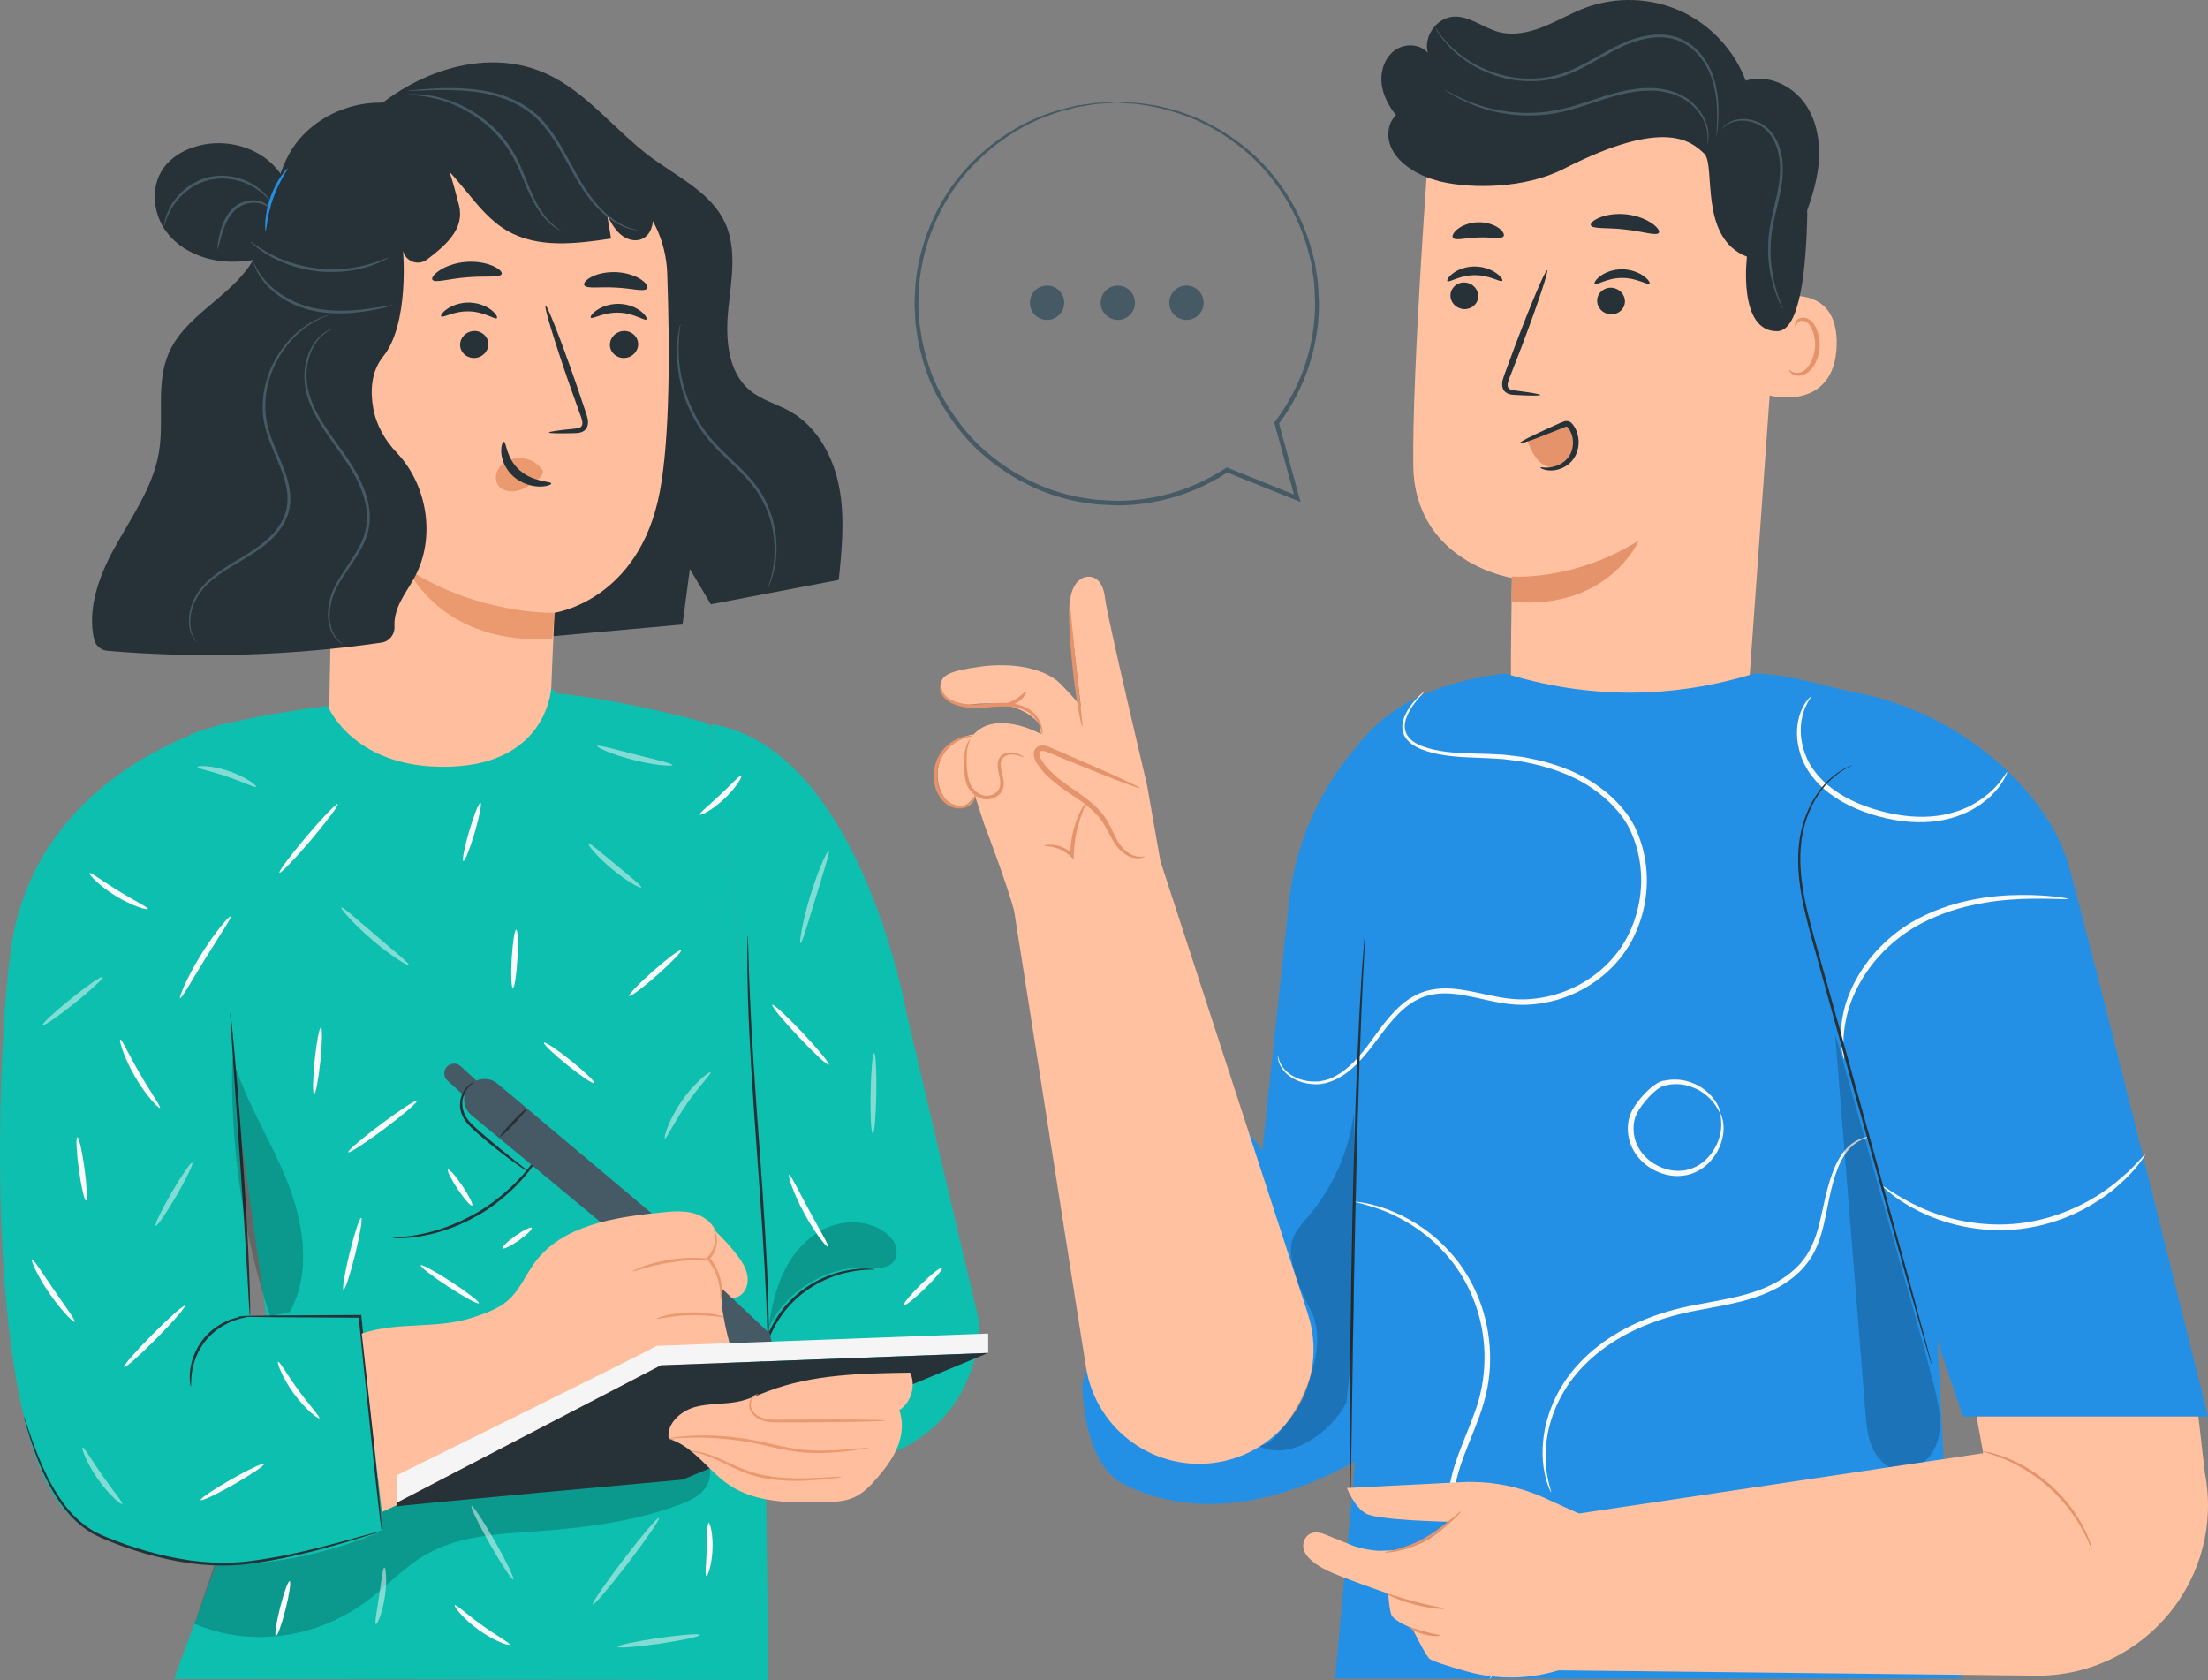
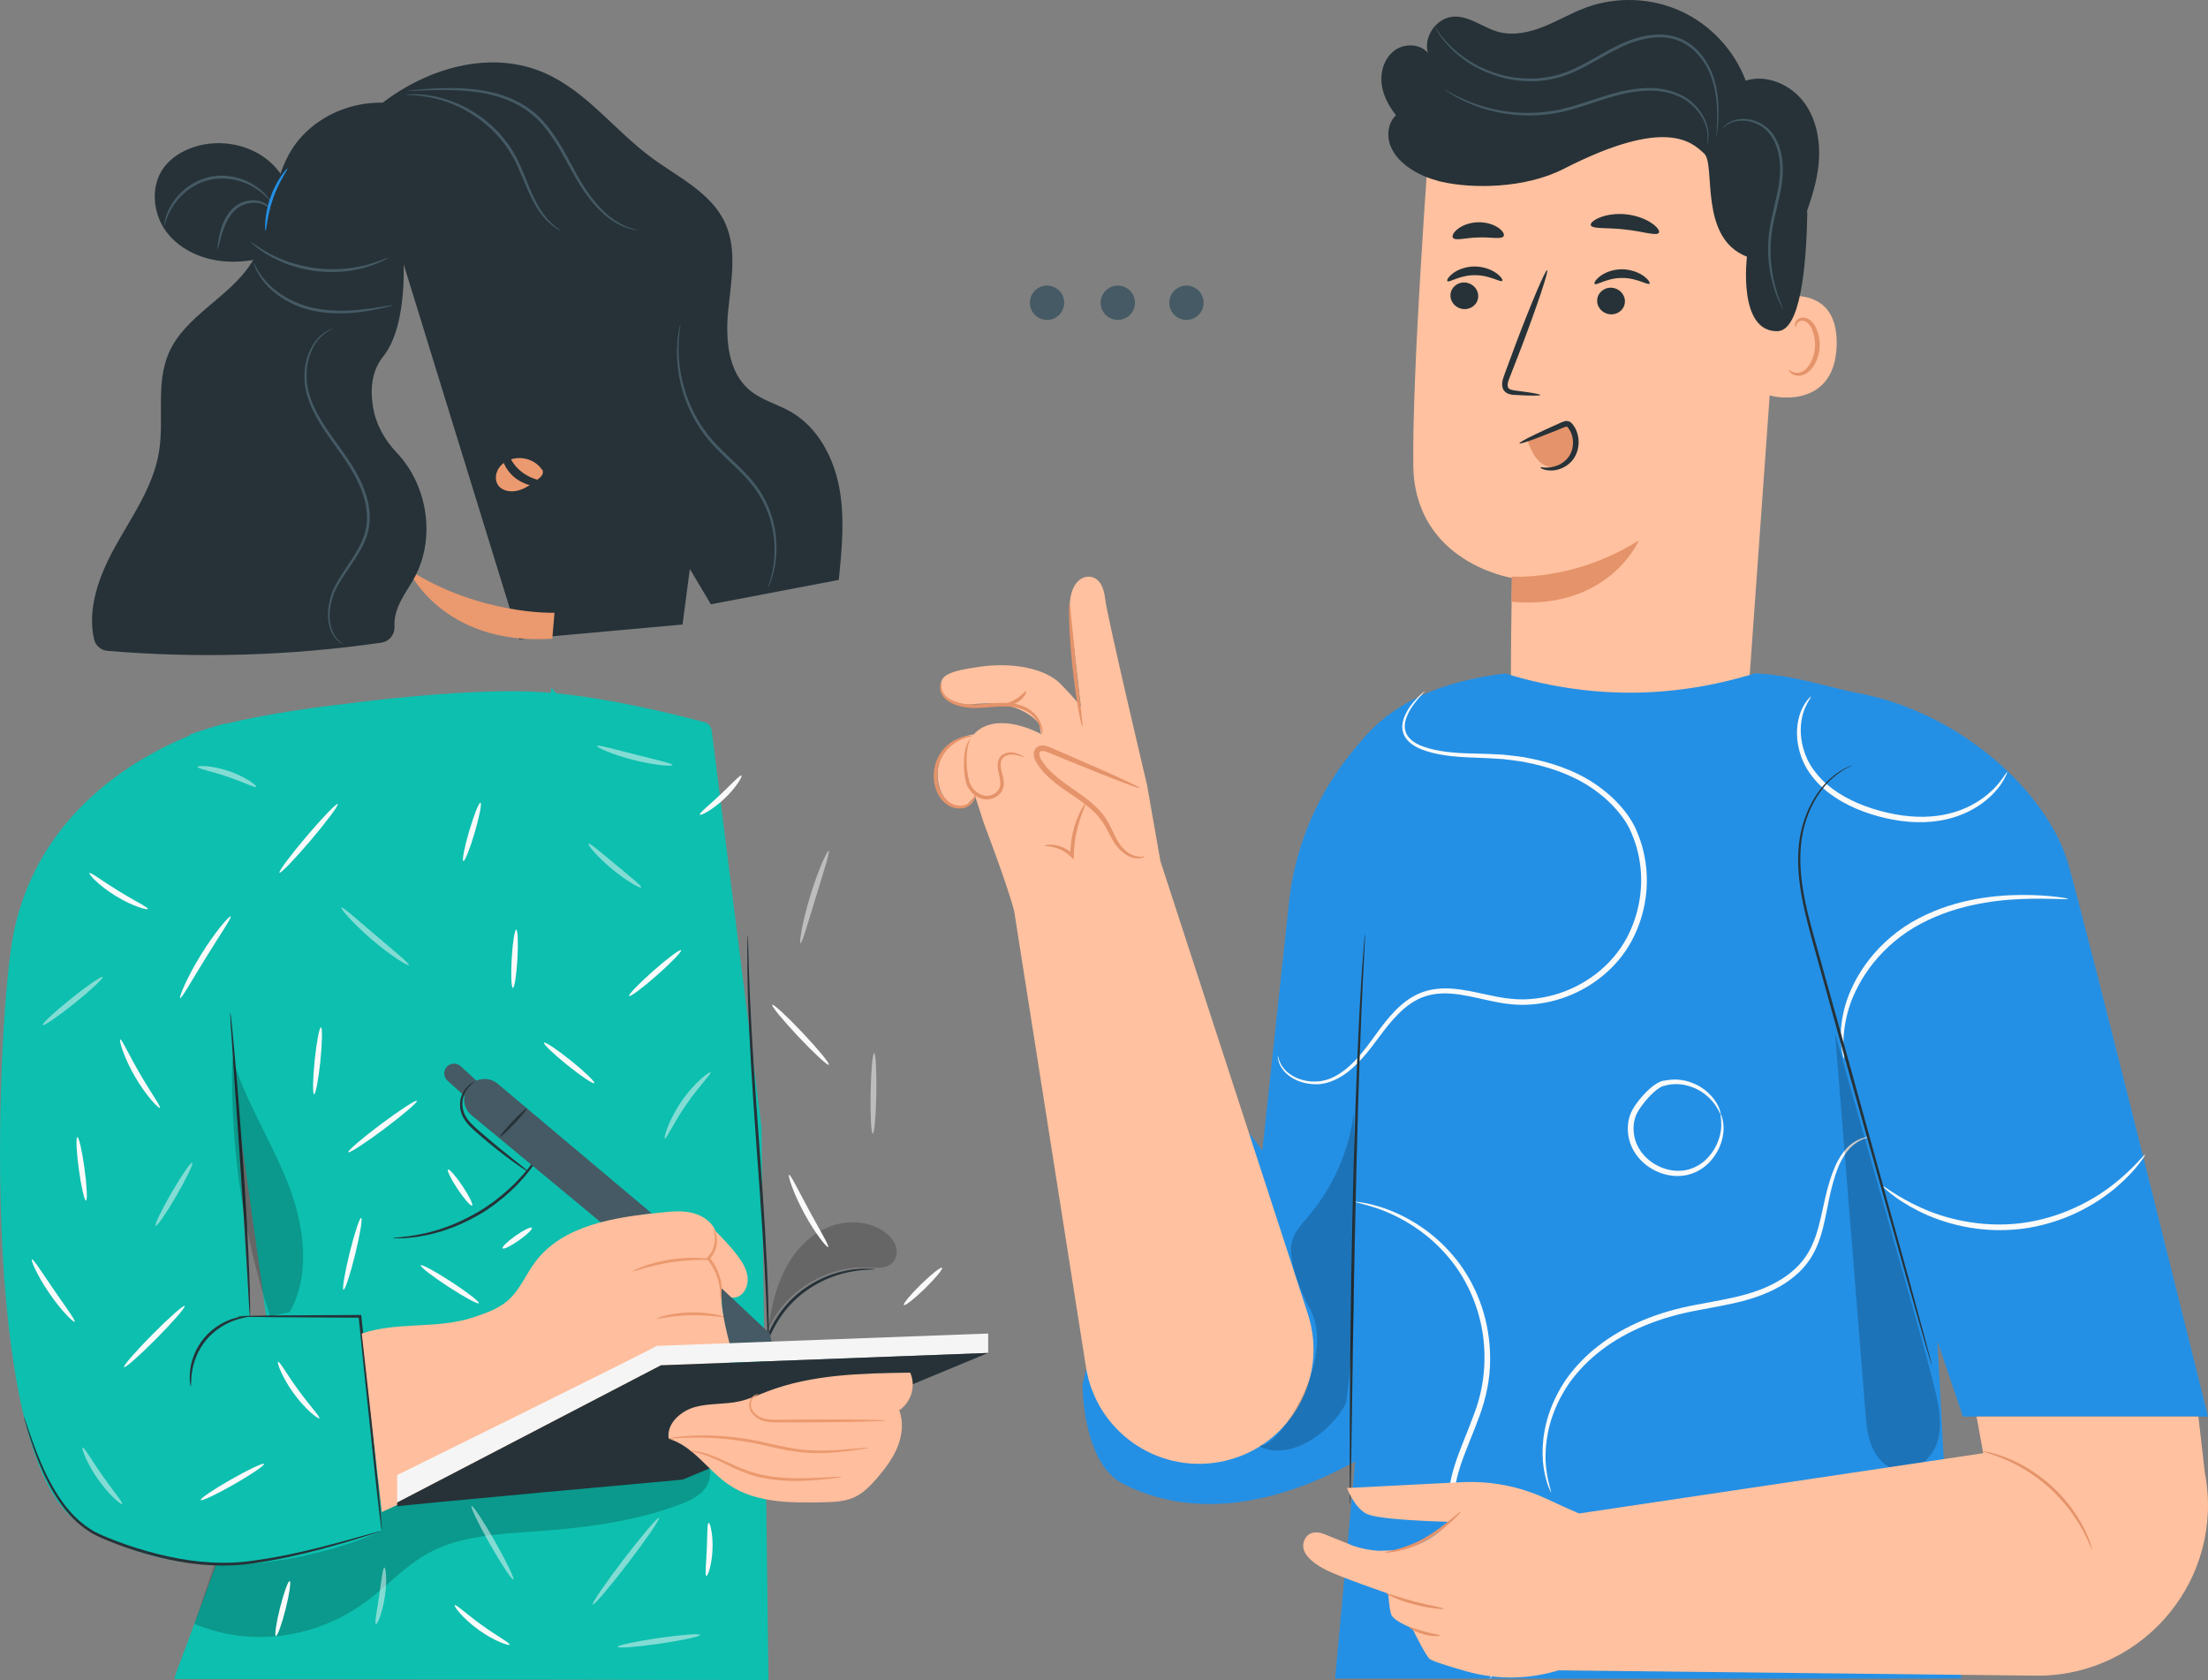
<svg xmlns="http://www.w3.org/2000/svg" id="Calque_1" viewBox="0 0 2465.59 1875.9">
  <rect x="0" y="0" width="2465.59" height="1875.9" fill="#808080" stroke="none" />
  <defs>
    <style>.cls-1{fill:#eb996e;}.cls-2{fill:#f5f5f5;}.cls-3{fill:#e5936a;}.cls-4{fill:#fafafa;}.cls-5{fill:#ffbe9d;}.cls-6{fill:#ffc19f;}.cls-7{fill:#0dbfaf;}.cls-8{fill:#455a64;}.cls-9{fill:#263238;}.cls-10{fill:#2490e5;}.cls-11{opacity:.2;}.cls-12{opacity:.5;}</style>
  </defs>
  <path class="cls-10" d="m1439.38,1007.42l-29.78,277.23s-58.02-87.72-97.29-48.63c-37.41,37.25-103.48,309.25-103.48,309.25,0,0-.92,88.7,46.27,112.12,151.08,75,319.36-66.42,319.36-66.42l-23.85-792.73h0c-62.63,52.8-102.48,127.73-111.22,209.18Z" />
  <path class="cls-6" d="m1949.45,814.94l-261.64-20.89c-1.63-30.55.56-148.73.56-148.73,0,0-108.86-16.93-110.21-125.77s17.53-358.77,17.53-358.77h0c126-54.15,271.43-35.87,380.1,47.78l16.13,12.42-42.46,593.97Z" />
  <path class="cls-3" d="m1688.18,643.74s68.79,5.6,141.9-40.33c0,0-33.54,78.33-142.15,68.53l.25-28.2Z" />
  <path class="cls-6" d="m1978.5,333.71c1.86-.8,74.79-22.12,72.41,52.29-2.38,74.41-76.59,56.68-76.66,54.54-.06-2.14,4.25-106.83,4.25-106.83Z" />
  <path class="cls-3" d="m1997.89,413.08c.33-.23,1.27.95,3.43,2.02,2.1,1.04,5.76,1.84,9.68.51,7.95-2.63,14.97-14.9,15.76-28.3.41-6.77-.81-13.26-3.03-18.68-2.1-5.52-5.5-9.43-9.43-10.26-3.91-1.04-6.79,1.24-7.76,3.31-1.06,2.05-.64,3.55-1.04,3.66-.21.18-1.56-1.3-.86-4.35.36-1.47,1.28-3.2,3.08-4.57,1.83-1.4,4.48-2.05,7.23-1.67,5.72.58,10.72,6.03,13.17,11.97,2.77,5.98,4.29,13.29,3.83,20.88-.96,14.98-9.08,28.76-19.94,31.53-5.28,1.2-9.6-.52-11.79-2.35-2.25-1.91-2.58-3.59-2.32-3.71Z" />
  <path class="cls-9" d="m1619.67,329.45c-.29,8.21,6.42,15.22,14.99,15.68,8.55.46,15.73-5.81,16.02-14.01.29-8.21-6.42-15.23-14.97-15.69-8.57-.46-15.75,5.82-16.04,14.03Z" />
  <path class="cls-9" d="m1616.28,313.89c1.93,2.03,13.7-6.69,30.43-6.64,16.71-.2,28.98,8.41,30.8,6.36.89-.91-1.07-4.56-6.42-8.46-5.26-3.88-14.24-7.64-24.66-7.6-10.42.06-19.18,3.89-24.22,7.82-5.14,3.95-6.89,7.61-5.94,8.52Z" />
  <path class="cls-9" d="m1783.48,335.29c-.29,8.21,6.42,15.22,14.99,15.68,8.55.46,15.73-5.81,16.02-14.01.29-8.21-6.42-15.23-14.97-15.69-8.56-.46-15.75,5.82-16.04,14.02Z" />
  <path class="cls-9" d="m1780.69,317.01c1.93,2.03,13.72-6.69,30.43-6.64,16.71-.2,28.98,8.41,30.8,6.36.89-.91-1.05-4.56-6.42-8.45-5.26-3.88-14.23-7.64-24.65-7.6-10.42.06-19.18,3.89-24.22,7.82-5.13,3.95-6.88,7.61-5.94,8.52Z" />
  <path class="cls-9" d="m1719.99,441.05c.08-.95-10.32-2.75-27.17-4.9-4.27-.44-8.31-1.29-9.03-4.2-1.01-3.09.78-7.69,2.85-12.66,4.02-10.34,8.22-21.17,12.63-32.52,17.54-46.31,30.24-84.38,28.37-85.07-1.87-.69-17.61,36.28-35.15,82.59-4.22,11.42-8.26,22.3-12.1,32.72-1.62,4.85-4.4,10.36-2.21,16.76,1.15,3.19,4.28,5.51,7.02,6.24,2.74.83,5.14.88,7.25,1.01,16.96.91,27.47.99,27.54.04Z" />
  <path class="cls-9" d="m1776.37,251.46c1.65,4.55,18.35,2.39,37.97,4.76,19.67,1.97,35.5,7.72,38.1,3.64,1.16-1.95-1.6-6.23-8-10.63-6.34-4.4-16.46-8.57-28.24-9.89-11.78-1.29-22.57.58-29.71,3.49-7.2,2.9-10.83,6.48-10.12,8.63Z" />
  <path class="cls-9" d="m1622.43,265.48c2.94,3.8,14.46-.15,28.32-.33,13.85-.67,25.59,2.55,28.29-1.42,1.18-1.93-.66-5.73-5.79-9.33-5.05-3.58-13.5-6.51-23.02-6.23-9.52.3-17.77,3.74-22.59,7.64-4.9,3.9-6.5,7.82-5.21,9.67Z" />
  <path class="cls-9" d="m1542.66,92.06c-1.17-13.49,3.86-27.97,14.84-35.9,10.98-7.93,28-7.43,36.93,2.76-5.11-18.17,9.75-39.14,28.59-40.33,17.75-1.13,32.89,12.28,50.04,16.99,16.74,4.59,34.71.62,50.82-5.87,16.1-6.49,31.16-15.44,47.47-21.4,34.01-12.42,72.91-10.86,105.82,4.25,32.91,15.11,59.44,43.59,72.2,77.48,23.8-7.44,50.85,4.65,65.53,24.81,14.68,20.16,18.44,46.64,15.52,71.41-1.97,16.74-6.81,32.91-12.44,48.84,0,1.4.14,2.77.12,4.18-1.13,59.85-7.89,130.14-33.43,130.53-44.5.68-33.9-83.17-33.9-83.17-54.62-21.1-34.27-102.93-47.93-115.35-13.65-12.41-42.22-41.26-156.57,17.19-44.4,22.69-103.44,21.98-135.67,14.67-.95-.2-1.9-.35-2.85-.58-.2-.05-.46-.08-.66-.14-.35-.09-.6-.28-.95-.38-10.27-2.68-20.18-6.65-29.33-12.44-10.36-6.55-19.78-15.43-24.17-26.87-4.39-11.44-2.74-25.73,6.24-34.07-8.44-10.59-15.05-23.12-16.21-36.61Z" />
  <path class="cls-10" d="m2163.49,1497.95l8.23,154.45,18.39,221.86h-699.29l30.37-327.8-59.56-517.89c5.17-183,75.45-259.1,219.23-276.58,1.2-.15-12.54,1.56-11.33,1.42,19.8-2.34,0,0,11.33-1.42,92.99,28.63,185.98,28.57,278.98-.17h0c43.11,1.83,78.83,15.11,115.5,22.13,115.5,22.13,210.61,111.38,233.7,189.07,19.02,63.96,156.56,618.63,156.56,618.63h-273.63l-28.48-83.7Z" />
  <path class="cls-3" d="m1705.8,492.5c2.62,6.64,5.3,13.38,9.7,19.01,4.39,5.63,10.82,10.08,17.95,10.42,7.6.36,14.93-4.14,19.17-10.45,4.24-6.32,5.68-14.19,5.34-21.79-.31-6.87-3.45-15.07-10.29-15.88-2.84-.34-5.64.76-8.29,1.84-11.97,4.85-23.93,9.71-35.9,14.56" />
  <path class="cls-9" d="m1720.13,522.04c.18-1.13,8.06,2.08,19.15-2.37,5.36-2.16,11.24-6.44,14.48-13.15,3.23-6.64,3.88-15.63.47-23.48-.79-1.97-1.97-3.77-3.13-5.37-1.42-1.49-1.16-1.42-2.71-1.2-1.46.4-3.82,1.51-5.75,2.26-2,.82-3.97,1.62-5.9,2.4-7.69,3.11-14.64,5.82-20.52,8.02-11.76,4.39-19.2,6.7-19.55,5.89-.35-.81,6.47-4.6,17.77-10.06,5.65-2.73,12.42-5.88,19.98-9.28,1.9-.85,3.84-1.72,5.81-2.6,2.1-.86,3.69-1.8,6.56-2.7,1.4-.4,3.39-.62,5.33.15,1.9.77,3.08,2.06,3.96,3.13,1.61,2.14,3.02,4.33,4.04,6.81,4.22,9.81,3.2,20.67-1.1,28.72-4.39,8.22-11.87,12.84-18.22,14.73-6.46,1.99-12.02,1.51-15.55.6-3.57-.94-5.24-2.16-5.1-2.51Z" />
  <path class="cls-6" d="m1460.45,1467.04l-164.69-505.65-14.91-84.9s-44.81-189.26-46.8-207.99c-2.3-21.65-13.29-25.74-21.21-24.35-12.34,2.17-19.5,18.43-18.1,37.06.48,6.44,12.21,107.74,12.21,107.74,0,0-5.54-7.89-22.58-25.25-17.05-17.36-53.42-24.41-89.43-19.36-36.01,5.05-45.65,9.65-44.34,23.73.53,5.65,4.19,9.85,8.56,12.88,7.14,4.96,16.09,6.74,24.71,5.65,57.78-7.3,76.7,21.96,76.7,21.96l1.95,11.11s-37.9-21.34-64.77-7.71c-4.38,2.22-7.75,5.02-10.43,8.1-15.36,1.81-29.56,11.84-36.14,25.86-6.85,14.59-5.2,32.81,4.17,45.93,4.47,6.27,12.08,11.72,19.42,9.4,3.87-1.23,6.78-4.37,9.57-7.32,1.47-1.55,3.03-3.1,4.74-4.37l9.82,30.35s25.7,67,33.59,97.42l80.19,509.18c11.12,70.6,77.97,118.36,148.35,106h0c76.56-13.44,123.49-91.55,99.41-165.46Z" />
  <path class="cls-6" d="m1278.35,956.22c-10.31,4.05-22.05-2.56-28.8-11.34-6.75-8.79-10.32-19.6-16.42-28.85-18.24-27.66-56.22-37.71-73.11-66.22-2.36-3.97-4.01-9.62-.63-12.76,3.14-2.91,8.16-1.41,12.1.25,33.72,14.19,67.44,28.38,101.16,42.56" />
  <path class="cls-3" d="m1272.67,879.85c.17-.4-3.57-2.42-10.47-5.72-6.9-3.31-16.96-7.91-29.45-13.47-13.03-5.7-27.83-12.17-43.98-19.23-4.17-1.79-8.42-3.62-12.75-5.48-4.17-1.43-8.99-5.15-16.22-2.78-3.55,1.36-5.65,5.57-5.41,8.86.09,3.32,1.18,6.07,2.53,8.62,2.82,4.68,5.94,9.02,9.72,12.94,15.07,15.75,33.29,24.7,46.97,35.91,6.93,5.49,12.87,11.39,17.21,17.77,4.35,6.37,7.38,13.23,10.84,19.26,6.39,12.5,16.76,20.15,24.72,21.43,8.13,1.51,12.21-1.62,11.96-1.73-.13-.62-4.3,1.45-11.36-.63-7.09-2-15.73-8.96-21.42-21.17-3.1-5.94-5.89-12.96-10.41-20.03-4.52-7.07-10.78-13.53-17.9-19.37-14.09-11.86-32.16-21.09-46.03-35.71-3.48-3.58-6.38-7.67-8.83-11.65-2.26-3.96-2.47-8.2-.11-8.88,2.45-1.14,7.11.81,11.42,2.67,4.36,1.8,8.64,3.56,12.83,5.28,16.35,6.61,31.32,12.67,44.5,18,12.7,5.04,23.03,9.02,30.22,11.64,7.19,2.62,11.24,3.88,11.41,3.48Z" />
  <path class="cls-3" d="m1163.94,820.05c-.78.26-.38-8.85-8.75-18.8-4.12-4.85-10.73-9.03-19-10.89-8.26-1.97-17.79-1.86-27.81-1-10.04.82-19.88,1.74-28.89.58-8.95-1.17-16.89-3.95-22.43-8.34-5.69-4.36-7.53-10.58-7.33-14.37.16-3.89,1.16-5.81,1.31-5.77.39.07-.07,2.13.26,5.69.32,3.52,2.25,8.57,7.48,12.17,5.11,3.63,12.67,6.02,21.13,6.91,8.5.9,18.02-.08,28.15-.91,10.13-.87,20.18-.91,29.02,1.42,8.87,2.18,16.14,7.14,20.31,12.68,4.28,5.5,5.93,11,6.54,14.73.58,3.78.24,5.88,0,5.88Z" />
  <path class="cls-3" d="m1194.31,674.02c.58-.02,1.32,7.69,2.46,20.13,1.34,13.84,2.94,30.34,4.7,48.57,2.04,18.21,3.88,34.68,5.43,48.5,1.45,12.41,2.31,20.1,1.74,20.2-.53.09-2.39-7.44-4.57-19.79-2.19-12.34-4.63-29.48-6.62-48.5-1.98-19.01-3.13-36.28-3.53-48.81-.42-12.53-.15-20.29.39-20.31Z" />
  <path class="cls-3" d="m1143.53,845.36c-.12.29-2.28-.49-6.13-1.65-3.7-1.04-9.95-2.67-15.66.93-2.77,1.73-4.37,4.99-4.34,8.99-.09,3.95,1.2,8.24,2.36,13,1.14,4.65,2.15,10.6-.7,16.13-2.85,5.33-8.47,8.88-14.58,9.68-6.26.83-12.27-1.59-16.6-5.16-4.35-3.65-7.52-8.17-9.01-13.29-2.51-9.76-2.65-18.56-2.39-25.98.39-7.41,1.68-13.38,3.35-17.24,1.69-3.87,3.46-5.51,3.59-5.38.3.22-.96,2.09-2.11,5.9-1.14,3.82-1.96,9.6-1.98,16.78.08,7.12.59,15.92,3.1,24.84,2.57,8.19,11.45,16.76,21.52,15.52,4.92-.62,9.46-3.55,11.6-7.53,2.15-4,1.61-8.88.57-13.45-1-4.6-2.32-9.26-2.08-13.95.01-4.61,2.49-9.34,6.17-11.28,7.37-4.04,14.1-1.43,17.7,0,3.81,1.66,5.7,2.9,5.61,3.13Z" />
  <path class="cls-3" d="m1089.21,884.02c.19-.05.98,2.04.05,5.78-.9,3.6-3.99,9-10.64,11.67-6.51,2.61-15.8,1.44-22.93-4.47-7.15-5.84-11.66-15.39-12.78-25.61-1.11-10.28,1.28-20.28,5.75-27.99,4.44-7.81,10.77-13.15,16.52-16.45,5.81-3.33,11.11-4.68,14.74-5.21,3.66-.5,5.7-.28,5.72-.05.18.77-8.28.87-18.97,7.69-5.23,3.41-10.88,8.59-14.76,15.82-3.93,7.17-6,16.35-4.99,25.74,1.01,9.34,5.06,18.01,11.15,23.19,6.02,5.24,13.97,6.53,19.59,4.63,5.7-1.9,8.88-6.37,10.11-9.47,1.28-3.21,1.09-5.28,1.44-5.29Z" />
  <path class="cls-3" d="m1166.31,944.26c-.07-.36,3.5-1.49,9.7-.91,6.09.56,14.98,3.29,22.48,10.5l-3.3,1.36c-.02-4.3.22-8.96.79-13.75,3.07-26.73,15.6-45.26,16.34-44.55,1.13.51-9.41,19.3-12.33,45.03-.55,4.64-.84,9.14-.93,13.3l-.1,4.6-3.2-3.24c-6.56-6.65-14.49-9.67-20.12-10.84-5.7-1.2-9.28-.96-9.32-1.49Z" />
  <path class="cls-3" d="m1145.83,771.94c1.01.37-2.12,8.06-10.62,12.83-8.46,4.85-16.66,3.59-16.46,2.54,0-1.18,7.14-1.79,14.47-6.05,7.42-4.11,11.61-9.92,12.62-9.32Z" />
  <path class="cls-4" d="m1590.9,771.9c.16.18-2.25,2.46-6.38,7.19-3.92,4.78-10.32,11.92-14.28,22.92-.97,2.74-1.49,5.74-1.62,8.87.04,3.13.77,6.33,2.35,9.32,3.35,5.94,10,10.33,17.75,13.18,15.6,5.83,35.08,7.55,56.29,7.95,10.62.2,22.03.6,33.75,1.29,5.86.69,11.83,1.39,17.92,2.1,6.1.66,12.17,2.3,18.42,3.44,24.71,5.59,51.05,15.1,73.99,32.87,11.47,8.74,22.04,19.4,30.56,32.05,2.06,3.21,4.05,6.5,5.8,9.98,1.79,3.6,3.04,7.15,4.53,10.68,2.74,7.19,4.97,14.75,6.4,22.5,6.15,30.91,1.42,65.09-14.48,94.58-16.06,29.62-43.33,51.1-72.73,62.11-14.74,5.56-30.16,8.45-45.31,8.99-15.23.48-29.99-2.23-43.79-5.33-13.85-3.06-27.2-6.29-40.28-7.19-13.02-.89-25.75.94-36.56,6.45-10.86,5.43-19.72,13.67-27.38,22.21-7.67,8.62-14.2,17.67-20.66,26.26-12.78,17.15-26.29,32.27-42.07,40.21-7.75,3.92-15.93,6.24-23.45,6.13-7.52.05-14.31-1.44-20-3.73-5.71-2.29-10.29-5.42-13.72-8.67-3.39-3.33-5.54-6.78-6.88-9.7-2.52-5.97-2.17-9.45-2.17-9.45.41-.09.55,3.36,3.33,8.89,1.47,2.71,3.67,5.86,7.01,8.87,3.39,2.94,7.84,5.74,13.32,7.74,10.83,4.01,26.3,5.04,40.89-3.24,14.79-7.81,27.64-22.53,40.09-39.74,6.3-8.61,12.8-17.87,20.58-26.83,7.79-8.88,16.98-17.68,28.69-23.68,11.68-6.11,25.63-8.2,39.31-7.34,13.76.85,27.39,4.09,41.18,7.04,13.8,3.01,27.86,5.5,42.36,4.99,14.46-.59,29.19-3.39,43.28-8.75,28.11-10.62,54.07-31.17,69.32-59.3,15.15-28.08,19.75-60.81,13.94-90.33-1.35-7.41-3.44-14.57-6.05-21.51-1.44-3.44-2.7-7.01-4.24-10.12-1.6-3.22-3.46-6.31-5.39-9.35-8.01-12-18.07-22.27-29.04-30.73-21.93-17.21-47.45-26.68-71.56-32.36-6.12-1.17-12.04-2.83-18.02-3.54-5.97-.76-11.84-1.51-17.59-2.25-11.6-.8-22.63-1.34-33.41-1.69-21.47-.72-41.21-2.71-57.5-9.15-8.05-3.16-15.37-8.05-19.12-15.07-1.76-3.51-2.5-7.28-2.43-10.81.23-3.51.92-6.77,2.04-9.65,4.6-11.53,11.41-18.38,15.69-22.97,4.48-4.5,7.19-6.47,7.32-6.31Z" />
  <path class="cls-4" d="m2059.07,1182.26c-.31.07-1.84-4.76-2.95-13.84-1.19-9.06-1.04-22.54,2.56-38.59,3.51-16.07,11.4-34.39,23.89-52.22,12.57-17.74,30.06-34.75,51.69-47.67,21.7-12.65,44.55-20.47,65.71-24.81,21.18-4.42,40.64-5.77,56.9-5.85,16.27-.09,29.4.89,38.41,1.94,9.01,1.05,13.94,2.02,13.9,2.43-.09,1.14-20.06-1.07-52.19.17-16.04.66-35.13,2.46-55.76,7.1-20.61,4.56-42.72,12.34-63.7,24.56-20.78,12.41-37.77,28.67-50.15,45.6-12.3,17.02-20.34,34.47-24.29,49.86-4.03,15.37-4.88,28.4-4.47,37.32.32,8.93,1.02,13.91.46,14.01Z" />
  <path class="cls-4" d="m2395.36,1289.24c.31.23-2.08,4.21-7.23,10.82-5.13,6.63-13.34,15.66-24.78,25.43-11.41,9.79-26.34,20-44.37,28.57-17.99,8.59-39.2,15.24-62.11,18.12-22.95,2.66-45.13,1.24-64.65-2.82-19.56-4.04-36.48-10.41-49.9-17.2-13.44-6.77-23.56-13.59-30.12-18.8-6.58-5.2-9.84-8.5-9.6-8.79.74-1.02,14.81,11.25,41.66,23.5,26.51,12.29,67.2,23.11,111.84,17.75,44.62-5.42,81.56-25.59,104.39-43.84,23.17-18.29,33.92-33.56,34.88-32.74Z" />
  <path class="cls-4" d="m2086.26,1269.56c.06.27-1.97.84-5.61,2.29-3.63,1.43-8.83,4.19-14.08,9.38-5.23,5.21-10.21,12.92-14.18,22.73-3.93,9.82-7.14,21.58-9.89,34.73-2.81,13.15-5.01,27.92-10.02,43.38-2.57,7.68-5.89,15.54-10.65,22.93-4.81,7.34-10.82,14.21-17.94,20.05-14.16,11.87-31.92,20.13-50.85,25.71-18.96,5.61-39.04,8.7-59.19,12.65-40.25,7.44-77.14,22.36-105.22,43.83-14.06,10.61-25.82,22.75-35.06,35.34-9.05,12.75-15.61,25.93-20.01,38.5-8.69,25.31-8.72,47.58-6.5,62.29,2.22,14.83,5.57,22.62,4.94,22.84-.21.08-1.1-1.81-2.61-5.53-.83-1.84-1.56-4.21-2.38-7.03-.93-2.8-1.67-6.11-2.4-9.86-3.03-14.9-3.75-37.85,4.66-64.14,4.26-13.06,10.78-26.8,19.98-40.14,9.4-13.2,21.4-25.87,35.81-36.96,28.72-22.39,66.68-37.88,107.57-45.43,20.35-3.98,40.22-7,58.66-12.39,18.36-5.32,35.41-13.16,48.84-24.23,6.77-5.45,12.43-11.81,16.99-18.58,4.51-6.83,7.76-14.2,10.34-21.55,5.04-14.79,7.51-29.43,10.63-42.65,3.07-13.27,6.63-25.14,11.02-35.16,4.41-10,9.96-17.93,15.76-23.14,5.82-5.19,11.48-7.7,15.36-8.78,3.9-1.1,6.02-1.24,6.05-1.08Z" />
  <path class="cls-4" d="m1921.34,1243.88c.24-.12,2.53,4.11,3.2,12.59.7,8.34-1.13,21.29-9.82,34.05-4.37,6.25-10.38,12.56-18.54,16.83-3.99,2.29-8.57,3.74-13.35,4.85-4.83.8-9.9,1.21-15.03.62-10.26-1.06-20.65-5.12-29.55-11.96-8.81-6.85-16.15-16.76-19.06-28.54-1.84-7.51-1.99-15.33-.3-22.68,1.61-7.44,5.7-13.99,9.81-19.29,4.17-5.45,8.61-10.43,13.51-14.75,2.43-2.17,5-4.17,7.83-5.85,2.82-1.64,5.86-3.19,9.65-3.37l.82,5.5c-1.05.26-2.05.51-3.05.76l-1.53-5.3c12.39-3.57,24.53-1.97,33.92,1.84,9.57,3.64,16.58,9.45,21.41,14.8,4.82,5.44,7.4,10.6,8.76,14.17,1.24,3.64,1.56,5.66,1.31,5.73-.82.38-2.67-7.94-12.41-17.69-4.87-4.71-11.68-9.78-20.64-12.78-8.8-3.19-19.85-4.2-30.7-.81l-1.53-5.3c.99-.27,1.98-.54,3.03-.83l.82,5.5c-4.33.41-9.41,4.09-13.74,8.06-4.45,4.05-8.64,8.86-12.51,14.04-3.95,5.25-7.23,10.66-8.58,17.01-1.42,6.3-1.29,13.14.33,19.71,2.53,10.21,8.88,18.92,16.71,25.13,7.9,6.17,17.2,9.94,26.33,11.03,4.57.61,9.06.31,13.35-.29,4.22-.91,8.31-2.06,11.92-4.02,7.38-3.6,13.06-9.15,17.32-14.76,8.48-11.45,10.94-23.41,11.01-31.35.12-8.06-1.29-12.49-.7-12.65Z" />
  <path class="cls-9" d="m1524.24,1042.86c.06,0,.07.56.06,1.66-.04,1.27-.09,2.86-.16,4.83-.22,4.49-.52,10.69-.91,18.56-.96,16.11-1.93,39.44-3.21,68.26-2.41,57.65-4.77,137.33-6.63,225.35-1.89,88.05-3.04,167.77-3.87,225.48-.44,28.66-.79,51.94-1.04,68.33-.17,7.87-.3,14.09-.4,18.58-.07,1.97-.13,3.56-.18,4.83-.06,1.09-.12,1.65-.17,1.65-.05,0-.11-.56-.16-1.65-.04-1.27-.08-2.86-.14-4.83-.05-4.49-.12-10.71-.2-18.58,0-16.4.01-39.68.02-68.35.25-57.71,1.04-137.45,2.93-225.52,1.87-88.04,4.58-167.74,7.57-225.39,1.57-28.82,2.88-52.14,4.23-68.23.64-7.85,1.15-14.05,1.51-18.53.19-1.96.35-3.54.47-4.81.12-1.08.22-1.64.27-1.63Z" />
  <g class="cls-11">
    <path d="m1406.6,1615.11c34.33,16.42,79.23-15.13,96.77-48.9,0,0,9.17-74.44,7.89-112.48-2.37-70.41,2.78-140.13.41-210.54-5.31,41.89-22.99,82.13-50.25,114.38-7.54,8.91-16.07,17.75-18.88,29.08-5.03,20.29,10.47,56.83,20.44,75.21,30.51,56.25-36.31,153.63-54.16,151.81" />
  </g>
  <g class="cls-11">
    <path d="m2049.29,1155.69c11.24,140.33,22.49,280.66,33.73,420.99,1.06,13.25,2.19,26.78,7.4,39.01,5.21,12.23,15.31,23.18,28.33,25.83,19.95,4.06,39.28-13.1,44.92-32.66,5.63-19.56,1.14-40.46-3.76-60.22-8.34-33.66-17.81-67.03-27.28-100.4-27.46-96.79-54.93-193.59-82.39-290.38" />
  </g>
  <path class="cls-4" d="m1663.58,1874.47c-.7-.39,5.84-7.04,9.36-22.35,3.49-15.18,1.3-38.69-10.47-64.16-5.81-12.71-13.99-25.92-22.23-40.49-8.16-14.55-16.82-30.75-20.84-49.73-4.15-18.99-1.78-39.84,4.36-59.56,6.03-19.84,15.02-39.11,22.28-59.28,15.4-40.01,14.61-82.68,3.07-117.7-5.68-17.58-13.84-33.3-23.33-46.7-9.58-13.35-20.37-24.41-31.12-33.38-21.73-17.83-42.94-27.21-57.79-32.23-14.95-5.01-23.67-6.35-23.56-6.95.04-.22,2.23-.02,6.39.56,4.15.6,10.26,1.77,17.93,4.01,15.29,4.36,37.24,13.26,59.89,31.09,11.21,8.97,22.5,20.15,32.57,33.79,9.98,13.7,18.61,29.86,24.63,47.97,5.99,18.1,9.46,38.09,9.25,58.88.06,20.77-4.33,42.32-11.9,62.83-7.4,20.56-16.38,39.71-22.31,58.95-6.03,19.16-8.3,38.65-4.58,56.53,3.62,17.92,11.79,33.8,19.7,48.33,7.98,14.57,16,27.99,21.73,41.23,11.57,26.4,13.16,50.94,8.75,66.58-2.07,7.87-5.35,13.33-7.59,16.88-2.58,3.37-4.04,5.01-4.2,4.88Z" />
  <path class="cls-4" d="m2241.31,862c.31.13-1.17,4.83-5.97,12.25-4.74,7.4-13.37,17.28-26.72,25.93-13.23,8.7-31.51,15.62-52.47,17.36-20.94,1.87-44.14-1.26-67.04-8.55-22.9-7.25-43.77-18.66-58.5-33.96-7.32-7.6-13.22-15.98-17.06-24.64-3.83-8.64-5.89-17.28-6.63-25.23-1.47-16.01,2.51-28.95,6.84-36.63,1-1.99,2.12-3.61,3.12-4.99.94-1.42,1.85-2.53,2.68-3.36,1.58-1.71,2.48-2.52,2.64-2.38.48.38-2.73,4.06-6.2,11.83-3.47,7.68-6.52,20.02-4.57,35.04.97,7.47,3.17,15.52,6.94,23.49,3.77,7.96,9.42,15.66,16.45,22.73,14.09,14.18,34.05,24.98,56.24,32,22.23,7.08,44.57,10.24,64.62,8.77,20.08-1.36,37.54-7.47,50.54-15.32,13.08-7.79,21.87-16.78,27.08-23.53,5.27-6.76,7.51-11.04,8-10.79Z" />
  <path class="cls-9" d="m2157.07,1524.04c-.05.01-.27-.57-.65-1.73-.41-1.33-.94-3.03-1.6-5.16-1.4-4.77-3.36-11.44-5.85-19.91-5.01-17.55-12.15-42.58-20.95-73.4-17.45-62.25-41.44-147.89-67.95-242.48-13.14-47.39-25.65-92.53-37.04-133.62-5.64-20.55-10.56-40.31-13.11-59.2-2.59-18.86-2.74-36.82-.16-52.88,5.33-32.29,21.19-55.21,34.81-66.97,6.84-6.01,13.09-9.39,17.28-11.61,2.05-.87,3.7-1.57,4.99-2.11,1.13-.45,1.72-.66,1.74-.61.3.48-9.74,3.27-23.17,15.26-13.17,11.87-28.45,34.61-33.41,66.4-2.39,15.8-2.12,33.51.56,52.16,2.63,18.68,7.61,38.29,13.32,58.79,11.46,41.07,24.06,86.18,37.28,133.55,26.16,94.69,49.84,180.42,67.05,242.74,8.39,30.94,15.19,56.05,19.97,73.67,2.25,8.55,4.01,15.27,5.27,20.08.53,2.16.96,3.89,1.29,5.24.27,1.19.39,1.8.34,1.82Z" />
  <path class="cls-8" d="m1906.43,161.14c-.42-.05,1.12-4.74.06-13.17-1.05-8.29-5.74-20.41-17.02-30.57-10.96-10.45-28.99-16.68-49-16.18-20.14.17-41.54,6.78-63.67,14.24-11.12,3.66-22.08,7.16-32.95,9.56-10.89,2.35-21.61,3.62-31.83,3.87-20.49.62-38.83-2.72-53.62-7.05-14.79-4.5-26.08-9.99-33.56-14.23-3.77-2.08-6.56-3.92-8.43-5.21-1.88-1.27-2.83-1.98-2.77-2.07.18-.28,4.15,2.33,11.79,6.18,7.6,3.87,18.92,8.99,33.6,13.15,14.68,4,32.77,7.04,52.9,6.28,10.05-.33,20.55-1.63,31.23-3.98,10.68-2.4,21.53-5.88,32.64-9.54,22.09-7.44,43.94-14.14,64.63-14.15,20.54-.38,39.38,6.37,50.57,17.47,11.51,10.77,16.02,23.5,16.72,32.09.71,8.74-1.29,13.31-1.29,13.31Z" />
  <path class="cls-8" d="m1991.06,345.09c-.1.05-.59-.74-1.43-2.29-.87-1.54-2.01-3.88-3.38-6.94-2.72-6.12-6.12-15.28-8.67-27.05-2.48-11.75-4.04-26.16-2.81-42.08,1-16,5.98-32.88,9.71-50.56,3.87-17.63,4.77-35.19.1-50.02-2.24-7.38-5.89-13.87-10.43-18.96-4.56-4.98-10.16-8.38-15.64-10.26-11.08-3.9-21.07-2.14-26.86.68-5.85,2.98-8.09,6.14-8.36,5.86,0,0,1.84-3.48,7.78-6.96,5.88-3.31,16.38-5.56,28.16-1.72,5.83,1.84,11.86,5.31,16.88,10.61,4.9,5.31,8.85,12.15,11.28,19.86,5.06,15.47,4.14,33.73.22,51.56-3.79,17.91-8.78,34.54-9.91,50.15-1.37,15.59-.07,29.75,2.08,41.39,2.23,11.65,5.25,20.81,7.6,27.03,2.34,6.23,3.92,9.57,3.66,9.7Z" />
  <path class="cls-8" d="m1916.88,152.35c-.11,0-.09-1.52.04-4.37.12-3.17.27-7.32.47-12.48.11-10.75.46-26.73-5.03-45.2-2.81-9.14-7.4-18.8-14.54-27.46-7.07-8.63-17-16.18-29.18-19.28-12.12-3.31-25.75-2.14-38.95,1.59-13.29,3.75-26.1,10.38-38.95,17.66-12.87,7.26-25.46,14.66-38.62,19.87-13.22,5.08-26.82,7.74-39.8,7.99-12.99.29-25.34-1.38-36.45-4.48-11.1-3.15-21-7.45-29.57-12.19-17.04-9.79-28.33-21.33-35.01-29.89-3.45-4.24-5.67-7.85-7.1-10.35-1.48-2.46-2.2-3.77-2.1-3.83.1-.06,1.01,1.15,2.65,3.48,1.6,2.37,3.96,5.83,7.52,9.91,6.91,8.23,18.27,19.33,35.15,28.69,8.49,4.53,18.26,8.62,29.16,11.6,10.92,2.93,23.01,4.45,35.68,4.09,12.68-.33,25.86-2.98,38.73-7.96,12.85-5.13,25.29-12.46,38.21-19.75,12.88-7.29,25.98-14.07,39.67-17.88,13.58-3.8,27.8-4.99,40.57-1.43,12.85,3.36,23.25,11.42,30.47,20.45,7.32,9.07,11.91,19.07,14.66,28.49,5.32,19,4.58,35.11,4.1,45.9-.32,5.44-.74,9.64-1.07,12.48-.34,2.84-.58,4.33-.69,4.32Z" />
  <path class="cls-6" d="m1754.33,1691.23l460.25-68.65-7.43-40.93h247.71l7.25,62.97c22.44,116.68-66.27,225.19-185.08,226.39l-536.8-5.96,14.1-173.82Z" />
-   <path class="cls-6" d="m1787.54,1699.15c-2.46.82-33.46-13.08-61.24-25.93-29.48-13.64-61.83-19.92-94.27-18.27l-127.96,6.51s7.9,21.11,21.47,28.62c13.57,7.51,93.12,9.11,93.12,9.11l-4.07,4.19c-16.77,17.26-39.64,27.27-63.69,27.87l-12.23.31c-9.07-.72-18.03-2.47-26.71-5.22l-31.56-12.76c-9.55-4.31-19.64-3.61-23.8,6.01-3.76,8.7-1,20.69,25.05,33.81,14.57,7.34,68.57,26.01,68.57,26.01,0,0,.79,14.93,3.14,22.79,2.36,7.86,23.58,15.72,23.58,15.72,0,0,13.36,27.51,18.86,33.8,2.47,2.82,21.68,8.8,42.13,14.54,33.01,9.27,67.97,9.05,100.83-.76l48.77-14.56v-148.54" />
+   <path class="cls-6" d="m1787.54,1699.15c-2.46.82-33.46-13.08-61.24-25.93-29.48-13.64-61.83-19.92-94.27-18.27l-127.96,6.51s7.9,21.11,21.47,28.62c13.57,7.51,93.12,9.11,93.12,9.11l-4.07,4.19c-16.77,17.26-39.64,27.27-63.69,27.87l-12.23.31c-9.07-.72-18.03-2.47-26.71-5.22l-31.56-12.76c-9.55-4.31-19.64-3.61-23.8,6.01-3.76,8.7-1,20.69,25.05,33.81,14.57,7.34,68.57,26.01,68.57,26.01,0,0,.79,14.93,3.14,22.79,2.36,7.86,23.58,15.72,23.58,15.72,0,0,13.36,27.51,18.86,33.8,2.47,2.82,21.68,8.8,42.13,14.54,33.01,9.27,67.97,9.05,100.83-.76l48.77-14.56" />
  <path class="cls-3" d="m1612.5,1796.19c-.06.83-15.24.04-33.27-4.74-18.06-4.71-31.65-11.5-31.3-12.25.37-.87,14.33,4.51,32.12,9.15,17.76,4.71,32.57,6.9,32.46,7.84Z" />
  <path class="cls-3" d="m1607.99,1826.16c0,.84-8.26,1.37-18-1.31-9.76-2.62-16.62-7.26-16.18-7.98.44-.82,7.69,2.39,17.02,4.89,9.32,2.57,17.19,3.47,17.16,4.4Z" />
  <path class="cls-3" d="m2336.15,1729.93c-.59.22-3.64-8.9-11.02-22.38-3.64-6.77-8.63-14.45-14.73-22.54-6.25-7.98-13.7-16.3-22.37-24.16-8.75-7.77-17.83-14.29-26.43-19.65-8.7-5.2-16.87-9.34-23.99-12.23-14.2-5.89-23.59-7.94-23.44-8.55.05-.22,2.41.19,6.66,1.1,2.13.43,4.73,1.03,7.66,2,2.94.93,6.36,1.83,9.95,3.34,7.32,2.66,15.74,6.65,24.67,11.8,8.84,5.31,18.14,11.88,27.05,19.79,8.82,8.01,16.35,16.55,22.58,24.76,6.08,8.33,10.95,16.26,14.38,23.26,1.89,3.41,3.15,6.71,4.39,9.54,1.28,2.82,2.16,5.33,2.81,7.4,1.37,4.13,2.02,6.43,1.81,6.5Z" />
  <path class="cls-3" d="m1631.37,1687.64c.28.3-3.38,4.43-9.89,10.56-6.53,6.07-15.99,14.17-27.88,21.11-11.9,6.93-23.9,10.82-32.68,12.61-8.81,1.78-14.36,1.92-14.41,1.56-.3-1.17,22.18-3.23,45.48-16.94,11.59-6.76,21.13-14.45,27.99-20.04,6.84-5.64,11.05-9.2,11.38-8.85Z" />
  <path class="cls-7" d="m307.34,1541.52c10.97,0-83.83,254.64-108.22,319.69-2.7,7.2-4.59,13.55-4.59,13.55l663.59,1.15-7.83-617.43c0-.41-.03-.81-.08-1.22l-55.5-441.66c-.55-4.38-3.67-8-7.93-9.15-26.27-7.13-120.95-31.56-193.39-34.24-84.92-3.15-207.72,13.7-207.72,13.7,0,0-110.19,11.37-170.84,33.24-4.87,1.76-7.83,6.65-7.11,11.78l99.63,710.6Z" />
  <path class="cls-9" d="m613.8,1267.84c.2.09-.99,2.93-3.32,8.02-1.12,2.57-2.61,5.65-4.66,9.06-2.01,3.43-4.09,7.47-7.04,11.53-2.78,4.17-5.89,8.7-9.69,13.21-3.54,4.73-7.94,9.25-12.44,14.12-9.36,9.38-20.51,18.89-33.28,27.37-12.88,8.32-26.05,14.74-38.4,19.57-6.27,2.18-12.17,4.4-17.92,5.76-5.66,1.68-11.05,2.72-15.98,3.61-4.9,1.08-9.44,1.37-13.38,1.85-3.94.52-7.36.65-10.17.66-5.59.11-8.67.07-8.68-.16-.04-.7,12.37-.63,31.79-4.57,4.85-1.02,10.14-2.17,15.69-3.94,5.64-1.45,11.43-3.74,17.57-5.96,12.11-4.92,25.03-11.31,37.71-19.5,12.57-8.35,23.59-17.63,32.93-26.77,4.49-4.74,8.9-9.14,12.48-13.73,3.84-4.38,7.01-8.77,9.88-12.81,11.37-16.23,16.26-27.63,16.9-27.32Z" />
  <g class="cls-11">
    <path d="m217.06,1813.08c62.8,26.65,135.17,16.27,190.38-23.81,23.93-17.37,44.01-40.08,69.83-54.49,35.81-19.98,78.5-21.88,119.4-24.79,54.75-3.91,109.92-10.62,161.39-29.69,10.43-3.86,21.09-8.52,28.22-17.06,7.13-8.54,9.51-22.01,2.56-30.69-7.11-8.87-20.19-9.36-31.55-9.03-171.61,5.06-328.42,18.82-495.45,58.51" />
  </g>
  <path class="cls-9" d="m402,136.98c53.04-54,136.74-85.88,206.09-55.54,46.62,20.4,78.25,64.15,119.17,94.4,29.8,22.03,66.62,39.06,82.24,72.67,13.77,29.63,7.13,64.12,3.8,96.62-3.32,32.5-.99,69.99,24.18,90.83,13.22,10.94,30.6,15.26,45.49,23.79,29.97,17.17,47.77,50.58,54.19,84.52,6.42,33.94,2.96,68.87-.53,103.23l-142.83,27.22-23.46-39.46-8.18,62.04-182.28,16.45L402,136.98Z" />
-   <path class="cls-5" d="m378.44,195.93l-.31,39.74-11.24,595.78c-.98,69.06,65.1,127.86,139.05,128.34h0c74.69.49,105.15-55.62,107.29-125.37,2.24-73.2,5.95-150.23,5.95-150.23,0,0,94.74-13.06,117.68-135.57,11.4-60.93,11.1-161.35,8.19-243.51-2.62-73.95-66.21-130.84-139.98-125.09l-226.62,15.9Z" />
  <path class="cls-9" d="m712.59,384.26c.06,8.34-6.95,15.27-15.66,15.5-8.69.23-15.81-6.33-15.87-14.68-.06-8.34,6.94-15.28,15.64-15.51,8.71-.23,15.83,6.35,15.89,14.69Z" />
  <path class="cls-9" d="m721.84,356.71c-2.01,2-13.73-7.17-30.71-7.6-16.96-.67-29.66,7.73-31.44,5.59-.88-.94,1.21-4.6,6.75-8.41,5.45-3.79,14.67-7.36,25.24-7.03,10.58.35,19.37,4.49,24.37,8.62,5.11,4.15,6.78,7.92,5.79,8.82Z" />
  <path class="cls-9" d="m545.31,384.26c.07,8.34-6.95,15.27-15.66,15.5-8.69.23-15.81-6.33-15.87-14.68-.07-8.34,6.95-15.28,15.64-15.51,8.71-.23,15.83,6.35,15.89,14.69Z" />
  <path class="cls-9" d="m554.83,355.28c-2.02,2-13.74-7.17-30.71-7.6-16.96-.67-29.66,7.73-31.45,5.59-.87-.94,1.2-4.6,6.76-8.4,5.45-3.79,14.66-7.36,25.24-7.03,10.58.35,19.37,4.49,24.38,8.62,5.1,4.15,6.77,7.92,5.79,8.82Z" />
  <path class="cls-9" d="m612.99,482.91c-.05-.97,10.56-2.5,27.72-4.21,4.35-.33,8.48-1.08,9.29-4.02,1.11-3.1-.58-7.83-2.54-12.93-3.79-10.61-7.75-21.72-11.91-33.37-16.51-47.5-28.33-86.52-26.42-87.16,1.92-.65,16.86,37.33,33.37,84.83,3.96,11.71,7.76,22.87,11.37,33.56,1.51,4.97,4.17,10.64,1.78,17.08-1.26,3.21-4.51,5.47-7.31,6.14-2.8.77-5.24.75-7.39.82-17.24.45-27.92.24-27.96-.73Z" />
  <path class="cls-1" d="m619.18,684.19s-82.93,3.05-163.58-48.51c0,0,37.65,85.63,161.12,77.51l2.46-29.01Z" />
  <path class="cls-1" d="m604.68,523.64c-5.89-8.24-16.46-12.97-27.12-12.12-7.39.59-14.94,3.94-19.58,9.82-4.64,5.88-5.82,14.37-1.9,20.21,4.4,6.57,13.94,8.32,22.11,6.24,8.17-2.08,15.29-7.22,22.06-12.36,1.87-1.42,3.79-2.9,4.99-4.89,1.2-1.98,1.51-4.61.15-6.32" />
  <path class="cls-9" d="m562.69,493.29c2.77-.09,2.29,18.35,17.71,31.87,15.39,13.56,35.09,12.03,35.17,14.62.23,1.16-4.47,3.46-12.77,3.45-8.14.06-19.95-2.88-29.38-11.15-9.4-8.29-13.25-19.11-13.67-26.69-.49-7.73,1.69-12.23,2.95-12.09Z" />
  <path class="cls-9" d="m560.23,305.88c-1.8,4.57-18.7,1.91-38.69,3.76-20.03,1.45-36.26,6.84-38.78,2.63-1.13-2.01,1.8-6.28,8.41-10.57,6.56-4.29,16.95-8.24,28.95-9.25,11.99-.98,22.9,1.22,30.07,4.38,7.23,3.15,10.81,6.88,10.04,9.05Z" />
  <path class="cls-9" d="m722.47,322.41c-3.74,3.75-17.87-.64-34.99-1.3-17.09-1.15-31.69,1.72-34.92-2.41-1.4-2,.98-5.8,7.42-9.28,6.34-3.47,16.87-6.15,28.62-5.54,11.75.63,21.86,4.41,27.7,8.52,5.94,4.13,7.82,8.16,6.16,10Z" />
  <path class="cls-7" d="m251.45,807.88s-197.92,46.44-236.3,234.13c-17.64,86.24-42.35,581.44,73,658.36,148.89,99.29,338.16,8.94,338.16,8.94l-24.3-239.52h-122.89l-16.58-262.4c4.63,20.13-11.08-399.5-11.08-399.5Z" />
-   <path class="cls-7" d="m955.54,1632.23c38.37-3.93,74.97-23,100.19-52.18,25.22-29.18,38.77-68.17,37.1-106.7l-80.83-343.55s-52.42-294.83-218.2-321.41l56.48,449.47-5.39,94.72s2.56,62.67,8.94,180.07l101.7,99.59Z" />
  <path class="cls-9" d="m976.98,1417.25c.01.7-11.68-.55-29.84,3.28-17.98,3.66-42.61,13.76-62.44,33.96-19.79,20.24-29.38,45.08-32.67,63.13-3.45,18.24-1.96,29.9-2.66,29.9-.18.02-.67-2.85-.94-8.09-.29-5.24-.1-12.89,1.37-22.2,2.77-18.48,12.25-44.15,32.61-64.98,20.4-20.78,45.87-30.78,64.28-33.93,9.28-1.66,16.92-2.01,22.17-1.83,5.25.16,8.13.6,8.11.77Z" />
  <path class="cls-9" d="m466.33,123.25c22.29,29.92,32.88,52.91,46.24,106.12,6.54,26.06-14.65,44.47-35.69,60.38-9.86,7.46-24.13,2.25-26.83-9.82h0s7.31,81.54-22.17,118.1c-13.82,17.14-14.41,39.12-11.13,57.65,3.35,18.92,13.09,35.94,26.34,49.87,34.18,35.94,43.68,94.56,20.1,138.64-6.04,11.29-13.92,21.62-18.74,33.48-2.76,6.79-4.37,14.38-3.93,21.64.54,8.98-5.64,16.92-14.54,18.21-101.17,14.68-204.02,17.77-305.89,9.2-7.17-.6-13.32-5.68-14.97-12.68-7.98-33.79,5.33-70.63,22.41-101.75,19.07-34.75,43.35-68.08,49.91-107.17,6.18-36.78-3.86-76.45,10.91-110.7,18.14-42.03,67.44-61.91,92.12-100.46,23.29-36.38,21.42-84.08,42.28-121.9,26.78-48.56,92.73-70.98,143.57-48.81" />
  <path class="cls-9" d="m472.01,168.41c38.7,19.9,56.59,67.23,94.19,89.15,34.24,19.96,76.97,14.69,116.17,8.8-1.46-8.69-2.91-17.39-4.37-26.08,3.97,7.62,8.08,15.43,14.52,21.11,6.45,5.68,15.85,8.85,23.82,5.64,13.15-5.3,14.89-23.39,11.52-37.15-5.41-22.05-18.28-41.78-34.21-57.96-28.95-29.4-68.69-47.93-109.82-51.22-41.13-3.29-83.31,8.7-116.56,33.13" />
  <path class="cls-9" d="m834.94,1044.49c.11,0,.23,1.67.37,4.83.11,3.47.25,8.08.42,13.86.24,12.04.84,29.45,1.76,50.96,1.77,43.02,5.79,102.37,10.63,167.91,4.85,65.56,8.51,125,9.7,168.09.63,21.54.89,38.98.74,51.03-.07,5.78-.13,10.4-.18,13.87-.08,3.17-.17,4.84-.28,4.84s-.23-1.66-.37-4.83c-.11-3.47-.25-8.08-.42-13.86-.24-12.04-.84-29.45-1.76-50.96-1.77-43.02-5.79-102.38-10.63-167.94-4.85-65.54-8.51-124.97-9.7-168.06-.63-21.54-.89-38.98-.74-51.03.07-5.79.13-10.4.18-13.88.08-3.17.17-4.84.28-4.84Z" />
  <path class="cls-9" d="m279.12,1469.78c-.11,0-.26-1.18-.44-3.44-.17-2.62-.38-5.88-.64-9.88-.5-9.03-1.19-21.34-2.03-36.34-1.75-30.68-4.44-73.05-7.64-119.84-3.24-46.6-6.17-88.76-8.33-119.83-.99-15-1.79-27.3-2.39-36.33-.21-4-.37-7.27-.51-9.89-.08-2.26-.07-3.46.04-3.47.11,0,.32,1.17.61,3.41.29,2.6.66,5.86,1.11,9.84.85,9.01,2,21.28,3.4,36.25,2.69,30.63,6.08,72.97,9.27,119.79,3.2,46.8,5.54,89.22,6.7,119.95.54,15.37.95,27.8,1.01,36.41.02,4.01.03,7.28.04,9.9-.03,2.27-.09,3.46-.2,3.46Z" />
  <path class="cls-9" d="m279.12,1469.78c.06.57-6.42.85-16.11,4.12-9.61,3.18-22.45,10.04-32.47,21.91-10,11.88-14.59,25.7-16.09,35.71-1.58,10.1-.76,16.53-1.34,16.57-.2.02-.61-1.55-.95-4.46-.35-2.91-.48-7.17.04-12.41.96-10.4,5.39-25.01,15.89-37.48,10.51-12.46,24.16-19.29,34.24-22,5.07-1.4,9.3-1.99,12.23-2.14,2.93-.16,4.54-.02,4.55.18Z" />
  <path class="cls-9" d="m426.31,1709.3c-.11.01-.35-1.29-.71-3.79-.37-2.84-.83-6.46-1.41-10.93-1.13-9.91-2.69-23.56-4.6-40.25-3.61-34.38-8.53-81.2-13.96-132.92-1.8-17.97-3.54-35.35-5.16-51.48l1.53,1.38c-39.45-.23-73.63-.43-98.43-.57-11.89-.19-21.51-.34-28.58-.45-3.08-.1-5.6-.19-7.64-.25-1.74-.09-2.64-.18-2.64-.27s.9-.18,2.64-.27c2.04-.07,4.56-.15,7.64-.25,7.07-.11,16.69-.26,28.58-.45,24.79-.14,58.97-.34,98.43-.57h1.39s.14,1.39.14,1.39c1.66,16.13,3.44,33.5,5.28,51.47,5.07,51.76,9.66,98.6,13.03,133.01,1.49,16.73,2.7,30.41,3.58,40.35.33,4.49.6,8.14.81,10.99.15,2.52.18,3.84.07,3.85Z" />
  <path class="cls-9" d="m426.31,1709.3c.03.11-1.57.69-4.65,1.72-3.37,1.08-7.87,2.51-13.51,4.31-11.76,3.64-28.8,8.84-50.09,14.53-21.29,5.64-46.88,11.74-75.8,15.74-28.95,4.47-61.66,2.73-94.56-4.48-16.49-3.55-32.33-8.12-47.35-13.34-7.49-2.67-14.8-5.41-21.85-8.35-3.52-1.49-7.03-2.85-10.39-4.67l-5.05-2.55-4.69-3.02c-12.38-8.12-22.03-18.59-29.68-29.11-7.67-10.57-13.48-21.26-18.28-31.21-9.42-20.01-14.94-37.03-18.61-48.78-1.8-5.89-3.14-10.48-3.97-13.61-.85-3.13-1.24-4.79-1.14-4.82.11-.03.71,1.56,1.76,4.63,1.13,3.35,2.65,7.81,4.54,13.42,4.03,11.6,9.86,28.46,19.47,48.17,4.89,9.79,10.75,20.3,18.38,30.62,7.62,10.28,17.12,20.41,29.16,28.21l4.55,2.9,4.89,2.43c3.21,1.73,6.74,3.08,10.24,4.54,7.02,2.89,14.28,5.59,21.72,8.22,14.91,5.14,30.64,9.66,46.98,13.17,32.66,7.14,64.84,8.95,93.5,4.69,28.77-3.81,54.32-9.66,75.63-15.01,21.31-5.39,38.44-10.26,50.31-13.53,5.71-1.56,10.26-2.8,13.68-3.73,3.14-.82,4.8-1.2,4.83-1.1Z" />
  <path class="cls-9" d="m321.87,269.08c12.65-28.54,4.52-64.44-17.99-86.08-22.51-21.64-57.46-28.55-87.14-18.88-13.28,4.33-25.82,11.95-34.02,23.27-15.09,20.84-12.15,51.49,3.45,71.95,15.6,20.46,41.59,31.27,67.28,32.7,25.69,1.42,51.19-5.63,74.95-15.51" />
  <path class="cls-8" d="m526.53,1245.18c43.05,35.51,144.34,119.58,144.34,119.58l56.72-10.1-171.82-144.55c-9.23-7.77-22.91-7.01-31.23,1.73h0c-9.13,9.59-8.22,24.91,1.99,33.34Z" />
  <path class="cls-8" d="m521.98,1226.72l-22.31-20.14c-4.36-3.94-4.82-10.62-1.03-15.11h0c3.99-4.73,11.13-5.19,15.69-1.01l21.46,19.66-13.81,16.6Z" />
  <path class="cls-9" d="m588.37,1237.54c.64.61-5.55,8.19-13.82,16.93-8.28,8.74-15.51,15.34-16.15,14.73-.64-.61,5.55-8.19,13.83-16.93,8.28-8.74,15.51-15.34,16.15-14.73Z" />
  <path class="cls-9" d="m590.09,1308.33c-.24.35-6.88-3.81-17.15-11.21-10.26-7.39-24.1-18.1-38.65-30.79-7.21-6.25-14.53-12.66-18.09-20.83-3.58-8.11-2.97-16.55-.58-22.61,2.4-6.17,6.27-10.05,9.1-12.23,2.89-2.18,4.81-2.83,4.89-2.67.13.22-1.55,1.24-4.08,3.62-2.47,2.37-5.84,6.27-7.78,12.05-1.94,5.68-2.22,13.4,1.14,20.62,3.33,7.3,10.24,13.36,17.5,19.63,14.49,12.63,28.04,23.57,37.92,31.4,9.88,7.84,16.05,12.64,15.78,13.01Z" />
  <path class="cls-5" d="m403.95,1488.96c40.81-13.71,84.18-4.48,124.99-18.19,13.68-4.6,27.77-9.42,38.56-19.01,12.96-11.52,19.56-28.44,29.9-42.36,30.89-41.6,88.6-50.22,140.14-55.5,12.03-1.23,24.36-2.45,36.09.51s22.94,10.99,26.23,22.63c3.29,11.64-4.23,26.17-16.26,27.38,11.29.5,19.2,11.97,21.27,23.08,2.07,11.11.23,22.62,1.72,33.83,2.1,15.74,10.71,30.48,10.21,46.35-.68,21.73-18.69,39.62-38.76,47.98-20.06,8.36-42.26,9.45-63.79,12.48-105.68,14.87-186.06,74.87-287.95,120.2" />
  <path class="cls-5" d="m805.86,1442.09c3.48,7.26,14.21,8.89,20.82,4.28,6.61-4.6,9.15-13.54,7.99-21.51-1.17-7.97-5.44-15.14-10.19-21.64-8.67-11.88-19.14-22.3-29.57-32.66l-32.74,27.41,43.7,44.12Z" />
  <path class="cls-1" d="m793.8,1406.3c-.06,1.01-20.05-.63-44.27,3.12-24.25,3.57-42.87,11.04-43.22,10.1-.15-.37,4.31-2.71,11.95-5.51,7.63-2.8,18.5-5.89,30.79-7.75,12.3-1.85,23.59-2.11,31.71-1.69,8.12.42,13.08,1.34,13.04,1.74Z" />
  <path class="cls-1" d="m808.21,1470.42c-.19.97-16.83-2.44-37.57-1.85-20.74.44-37.19,4.67-37.43,3.71-.29-.73,16.13-6.46,37.35-6.91,21.22-.59,37.9,4.31,37.65,5.05Z" />
  <path class="cls-1" d="m804.74,1451.47c-.52-.06-.01-4.82-.9-12.32-.91-7.45-3.61-17.76-9.91-27.34-1.31-2.05-2.77-3.93-4.2-5.7l-.93-1.14,1.02-1.01c6.81-6.69,8.73-15.69,8.51-21.65-.15-6.12-1.84-9.63-1.37-9.82.22-.16,2.68,3.14,3.44,9.68.8,6.34-.77,16.36-8.37,24.04l.1-2.15c1.54,1.85,3.1,3.83,4.48,5.99,6.67,10.12,9.14,21.12,9.49,28.9.32,7.86-1.01,12.59-1.36,12.52Z" />
  <path class="cls-8" d="m805.9,1438.58l53.69,50.38,6.86,29.92-49.65-11.2c-7.11-25.27-12.36-49.34-10.91-69.1Z" />
  <path class="cls-2" d="m733.22,1502.75c-1.1,1.97-289.7,144.26-289.7,144.26v30.61l294.51-153.2,365.43-13.79v-21.67l-370.24,13.79Z" />
  <path class="cls-9" d="m443.52,1682.02c2.02-1.37,318.64-29.92,318.64-29.92l341.3-141.47-365.43,13.79-294.51,153.2v4.4Z" />
  <path class="cls-5" d="m746.68,1606.23c-2.57-16.58,13.32-30.79,29.5-35.22s33.5-2.68,49.86-6.4c10.51-2.39,20.36-6.98,30.42-10.84,50.47-19.37,105.85-20.37,159.91-21.13,6.69,14.43,1.15,33.4-12.26,41.95,4.94,12.93,3.44,27.67-1.67,40.53-5.11,12.86-13.56,24.11-22.55,34.64-7.6,8.9-15.97,17.64-26.68,22.36-10.64,4.69-22.61,5.01-34.24,5.26-36.26.77-75.16.79-105.16-19.59-23.31-15.84-39.48-43.03-66.49-51.06,2.13.08,4.27.17,6.4.25" />
  <path class="cls-1" d="m988.56,1586.12c0,.22-2.47.44-6.94.66-5.16.16-11.48.37-18.94.6-15.99.37-38.08.66-62.48.78-12.17,0-23.76,0-34.43.01-5.33-.1-10.57-.64-15.21-2.33-4.65-1.7-8.51-4.55-11-8.01-2.52-3.42-3.48-7.54-2.87-10.9.54-3.36,2.15-5.93,3.82-7.57,3.55-3.33,6.62-2.78,6.49-2.7.12.33-2.7.32-5.58,3.55-2.82,2.99-4.99,10.19-.04,16.26,2.29,2.96,5.84,5.43,10.06,6.86,4.26,1.44,9.17,1.87,14.38,1.89,10.65-.08,22.22-.17,34.37-.26,24.4-.12,46.49-.05,62.48.16,7.45.16,13.78.3,18.94.41,4.47.17,6.95.37,6.95.59Z" />
  <path class="cls-1" d="m969.97,1616.51c.03.22-3.07.82-8.72,1.7-5.64.87-13.83,2.04-24.01,3.02-10.18.93-22.4,1.69-35.98.86-13.62-.72-28.3-3.85-43.44-7.3-30.2-7.38-58.28-9.67-78.61-9.65-10.16-.05-18.39.36-24.08.67-5.69.31-8.84.51-8.87.27-.02-.2,3.08-.82,8.76-1.51,5.67-.7,13.93-1.45,24.16-1.69,20.42-.61,48.97,1.37,79.34,8.79,15.17,3.46,29.59,6.62,42.94,7.49,13.35.98,25.46.47,35.6-.17,10.15-.69,18.36-1.51,24.04-2,5.68-.5,8.84-.69,8.87-.47Z" />
  <path class="cls-1" d="m939.83,1649.01c.02.22-2.4.66-6.79,1.26-4.4.58-10.76,1.37-18.67,2.04-15.75,1.27-37.98,2.67-62.04-2.01-24.3-4.64-43.19-17.02-57.68-22.78-14.49-6.25-24.38-6.9-24.3-7.47,0-.15,2.5-.3,6.92.37,4.42.63,10.76,2.15,18.22,4.99,15.04,5.39,33.86,17.27,57.47,21.74,23.53,4.58,45.52,3.58,61.26,2.89,7.36-.4,13.6-.74,18.71-1.02,4.43-.22,6.88-.24,6.91-.02Z" />
  <g class="cls-11">
    <path d="m857.97,1483.8c3.05-22.39,7.89-44.83,17.99-65.05,10.09-20.22,25.9-38.2,46.48-47.55s46.15-8.96,64.68,3.97c5.58,3.89,10.56,9,12.9,15.39,2.33,6.39,1.56,14.18-3.11,19.12-6.81,7.22-18.29,6.07-28.2,5.63-45.2-1.98-90.35,25.22-109.72,66.11" />
  </g>
  <g class="cls-11">
    <path d="m323.54,1465.06c24.45-44.1,15.78-99.43-2.98-146.24-18.77-46.81-46.8-89.86-61.13-138.21-2.7,97.81,11.63,196.07,42.15,289.03" />
  </g>
  <path class="cls-7" d="m366.88,790.1s29.85,70.36,137.52,65.88c107.67-4.47,111.16-88.03,111.16-88.03l72.04,76.59-68.43,141.06-91.93,68.62-125.24-51.47-103.18-80.06,68.06-132.6Z" />
  <g class="cls-12">
    <path class="cls-4" d="m114.69,1090.81c1.11,1.38-12.98,14.52-31.46,29.35-18.49,14.83-34.37,25.73-35.47,24.35-1.11-1.38,12.98-14.52,31.46-29.35,18.48-14.83,34.36-25.73,35.47-24.35Z" />
  </g>
  <path class="cls-4" d="m165.14,1014.92c-.55,1.6-17.56-3.2-35.96-14.55-18.45-11.27-30.42-24.26-29.25-25.48,1.24-1.37,14.74,9.12,32.6,20.02,17.8,10.99,33.27,18.29,32.6,20.01Z" />
  <path class="cls-4" d="m257.64,1023.15c1.45,1.12-12.15,20.9-27.63,46-15.56,25.07-27.19,46.06-28.84,45.26-1.54-.72,7.62-23.23,23.39-48.63,15.69-25.44,31.75-43.69,33.08-42.63Z" />
  <path class="cls-4" d="m178.61,1237.02c-1.26,1.12-15.47-13.36-27.9-34.88-12.53-21.48-18.06-40.99-16.46-41.53,1.74-.65,9.79,17.39,22,38.31,12.1,20.97,23.78,36.92,22.36,38.1Z" />
  <path class="cls-4" d="m96.02,1340.51c-1.75.24-5.34-15.42-8-34.98-2.66-19.56-3.4-35.61-1.65-35.85,1.75-.24,5.33,15.42,8,34.98,2.66,19.56,3.4,35.61,1.65,35.85Z" />
  <g class="cls-12">
    <path class="cls-4" d="m173.8,1368.7c-1.53-.89,6.38-17.38,17.66-36.83,11.29-19.46,21.68-34.51,23.21-33.62,1.53.89-6.38,17.38-17.66,36.84-11.28,19.45-21.68,34.51-23.21,33.62Z" />
  </g>
  <path class="cls-4" d="m83.44,1475.86c-1.28,1.14-15-12.3-28.32-31.78-13.38-19.44-20.98-37.08-19.46-37.86,1.61-.85,11.6,15.15,24.74,34.24,13.07,19.12,24.41,34.2,23.04,35.4Z" />
  <path class="cls-4" d="m206.22,1458.18c1.26,1.25-12.87,17.54-31.55,36.4-18.69,18.86-34.85,33.13-36.11,31.89-1.26-1.25,12.87-17.54,31.55-36.4,18.68-18.85,34.85-33.13,36.1-31.88Z" />
  <g class="cls-12">
    <path class="cls-4" d="m136.43,1679.33c-1.16,1.23-14.78-10.14-27.21-27.96-12.51-17.77-18.54-34.45-16.99-35.12,1.67-.79,10.1,14.22,22.24,31.45,12.04,17.28,23.27,30.33,21.96,31.64Z" />
  </g>
  <path class="cls-4" d="m294.85,1634.56c.88,1.54-14.25,11.82-33.79,22.96-19.54,11.15-36.09,18.93-36.97,17.39-.88-1.54,14.25-11.82,33.79-22.96,19.54-11.14,36.09-18.93,36.96-17.39Z" />
  <path class="cls-4" d="m356.61,1583.59c-1.09,1.28-15.49-9.67-28.49-27.57-13.09-17.84-19.14-34.88-17.59-35.53,1.68-.78,10.11,14.53,22.77,31.75,12.55,17.29,24.57,29.98,23.31,31.35Z" />
  <path class="cls-4" d="m465.49,1229.18c1.06,1.42-15.23,15.41-36.39,31.25-21.17,15.85-39.18,27.54-40.24,26.12-1.06-1.42,15.23-15.41,36.4-31.25,21.16-15.84,39.17-27.54,40.23-26.12Z" />
  <path class="cls-4" d="m350.73,1221.77c-1.76-.18-1.47-17.04.64-37.66,2.11-20.62,5.26-37.19,7.02-37.01,1.76.18,1.47,17.04-.64,37.66-2.11,20.62-5.26,37.19-7.02,37.01Z" />
  <g class="cls-12">
    <path class="cls-4" d="m456.55,1077.59c-.99,1.41-20.06-10.33-40.99-28.23-20.98-17.86-35.58-34.84-34.34-36.03,1.3-1.28,17.77,13.51,38.51,31.15,20.69,17.69,37.89,31.63,36.83,33.11Z" />
  </g>
  <path class="cls-4" d="m377.1,897.77c1.35,1.15-12.11,19.23-30.06,40.4-17.96,21.17-33.61,37.4-34.96,36.25-1.35-1.14,12.11-19.23,30.07-40.4,17.95-21.16,33.6-37.39,34.95-36.25Z" />
  <g class="cls-12">
    <path class="cls-4" d="m286.05,878.51c-.97,1.58-14.72-5.49-32.6-11.48-17.83-6.12-33.05-8.86-32.86-10.71.09-1.68,16.26-1.74,34.92,4.64,18.69,6.28,31.49,16.17,30.54,17.55Z" />
  </g>
  <path class="cls-4" d="m517.42,961.41c-1.7-.5,1.21-15.48,6.49-33.45,5.29-17.98,10.95-32.15,12.64-31.65,1.7.5-1.21,15.47-6.5,33.45-5.28,17.97-10.95,32.14-12.64,31.64Z" />
  <path class="cls-4" d="m572.72,1103.07c-1.77-.1-2.36-14.76-1.33-32.73,1.03-17.98,3.3-32.47,5.07-32.37,1.77.1,2.36,14.76,1.33,32.74-1.03,17.97-3.3,32.47-5.07,32.36Z" />
  <path class="cls-4" d="m663.64,1209.36c-1.11,1.38-14.58-7.61-30.09-20.08-15.51-12.47-27.18-23.69-26.08-25.07,1.11-1.38,14.58,7.61,30.09,20.08,15.51,12.47,27.18,23.69,26.07,25.07Z" />
  <path class="cls-4" d="m760.51,1060.93c1.17,1.33-10.85,13.85-26.85,27.96-16,14.12-29.92,24.48-31.09,23.16-1.17-1.33,10.85-13.85,26.85-27.96,16-14.11,29.92-24.48,31.09-23.16Z" />
  <g class="cls-12">
    <path class="cls-4" d="m715.99,990.87c-.94,1.45-16.17-6.9-32.55-20.52-16.43-13.58-27.44-27-26.19-28.19,1.3-1.27,14.16,9.92,30.28,23.26,16.08,13.38,29.46,23.94,28.46,25.45Z" />
  </g>
  <path class="cls-4" d="m827.91,865.95c1.4.97-6.06,13.71-19.23,26.04-13.12,12.38-26.29,19.04-27.18,17.58-1-1.54,10.17-10.33,22.79-22.25,12.68-11.85,22.14-22.46,23.62-21.37Z" />
  <g class="cls-12">
    <path class="cls-4" d="m750.95,854.25c-.23,1.7-19.89.3-43.34-5.66-23.48-5.91-41.43-14.01-40.83-15.62.62-1.71,19.28,3.6,42.4,9.41,23.1,5.87,42.04,10.08,41.77,11.88Z" />
  </g>
  <g class="cls-12">
    <path class="cls-4" d="m893.89,1053.15c-1.68-.36,2.15-24.41,10.93-53.05,8.73-28.67,18.98-50.75,20.58-50.1,1.69.66-5.81,23.58-14.45,51.98-8.7,28.37-15.29,51.57-17.06,51.17Z" />
  </g>
  <path class="cls-4" d="m925.55,1188.89c-1.29,1.22-16.48-12.8-33.94-31.29-17.46-18.5-30.57-34.48-29.28-35.69,1.29-1.21,16.48,12.79,33.94,31.29,17.45,18.49,30.56,34.47,29.28,35.69Z" />
  <g class="cls-12">
    <path class="cls-4" d="m974.6,1265.81c-1.77-.03-2.86-20.2-2.44-45.05.42-24.86,2.2-44.97,3.97-44.94,1.77.03,2.86,20.2,2.44,45.05-.42,24.85-2.2,44.97-3.97,44.94Z" />
  </g>
  <path class="cls-4" d="m924.81,1392.44c-1.38,1-14.59-15.13-26.75-37.67-12.23-22.51-18.53-42.38-16.93-42.99,1.7-.68,10.54,17.81,22.57,39.94,11.95,22.16,22.61,39.67,21.12,40.72Z" />
  <path class="cls-4" d="m1051.95,1415.56c1.24,1.27-7.3,11.61-19.07,23.1-11.77,11.49-22.31,19.78-23.55,18.51-1.24-1.27,7.3-11.61,19.07-23.1,11.77-11.49,22.31-19.78,23.55-18.51Z" />
  <g class="cls-12">
    <path class="cls-4" d="m742.47,1271.23c-1.58-.48,4.08-20.67,18.66-41.67,14.47-21.1,31.33-33.55,32.34-32.24,1.26,1.41-13.15,15.55-27.07,35.88-14.06,20.22-22.18,38.72-23.94,38.03Z" />
  </g>
  <path class="cls-4" d="m383.58,1440.1c-1.72-.42,1.31-18.73,6.76-40.89,5.46-22.17,11.27-39.79,12.99-39.37,1.72.42-1.31,18.73-6.77,40.9-5.45,22.16-11.27,39.79-12.99,39.36Z" />
  <path class="cls-4" d="m534.76,1455.14c-.97,1.48-16.29-6.79-34.22-18.48-17.94-11.7-31.69-22.37-30.73-23.86.97-1.48,16.29,6.79,34.23,18.49,17.93,11.69,31.69,22.37,30.72,23.86Z" />
  <path class="cls-4" d="m527.17,1346.09c-1.47.98-8.68-7.21-16.09-18.31-7.42-11.1-12.23-20.89-10.76-21.87,1.47-.98,8.67,7.21,16.09,18.31,7.41,11.09,12.23,20.88,10.76,21.87Z" />
  <path class="cls-4" d="m593.84,1370.94c1.02,1.45-5.46,7.75-14.46,14.07-9,6.32-17.13,10.27-18.14,8.83-1.02-1.45,5.46-7.75,14.46-14.07,9-6.32,17.13-10.27,18.14-8.82Z" />
  <g class="cls-12">
    <path class="cls-4" d="m419.78,1813.4c-1.74-.53,1.1-14.5,3.63-31.76,2.61-17.25,3.96-31.44,5.79-31.44,1.71-.03,3.24,14.59.55,32.38-2.62,17.8-8.34,31.34-9.97,30.81Z" />
  </g>
  <g class="cls-12">
    <path class="cls-4" d="m573.16,1763.47c-1.54.88-13.22-16.76-26.1-39.38-12.88-22.63-22.07-41.68-20.53-42.56,1.54-.88,13.22,16.76,26.1,39.39,12.87,22.62,22.07,41.68,20.53,42.55Z" />
  </g>
  <g class="cls-12">
    <path class="cls-4" d="m735.85,1694.84c1.41,1.08-14.01,23.6-34.44,50.3-20.43,26.71-38.13,47.49-39.54,46.41-1.41-1.07,14.01-23.59,34.44-50.3,20.42-26.7,38.13-47.48,39.53-46.4Z" />
  </g>
  <g class="cls-12">
    <path class="cls-4" d="m781.69,1825.51c.25,1.75-20.12,6.15-45.5,9.82-25.39,3.67-46.17,5.23-46.42,3.47-.25-1.75,20.11-6.15,45.5-9.82,25.38-3.67,46.16-5.23,46.41-3.47Z" />
  </g>
  <path class="cls-4" d="m788.74,1759.67c-1.78-.4-.18-13.54.48-29.66.75-16.13.29-29.35,2.1-29.6,1.69-.27,5.07,13.07,4.3,29.88-.7,16.8-5.23,29.81-6.88,29.39Z" />
  <path class="cls-4" d="m569.08,1836.36c-.62,1.57-17.25-3.96-34.6-16.5-17.42-12.45-27.96-26.45-26.67-27.54,1.37-1.26,13.62,10.35,30.41,22.33,16.7,12.09,31.61,20.01,30.86,21.7Z" />
  <path class="cls-4" d="m308.07,1826.63c-1.72-.43.34-14.49,4.6-31.4,4.26-16.92,9.1-30.27,10.82-29.84,1.72.43-.34,14.49-4.6,31.4-4.26,16.91-9.1,30.27-10.81,29.84Z" />
  <path class="cls-8" d="m279.71,269.95c.4-.51,7.39,5.51,20.27,12.59,6.41,3.59,14.43,7.12,23.58,10.29,9.22,2.98,19.6,5.5,30.7,6.85,11.12,1.21,21.81,1.12,31.46.31,9.63-1.01,18.25-2.62,25.3-4.67,14.15-3.96,22.33-8.23,22.6-7.65.1.2-1.89,1.34-5.59,3.25-1.84.99-4.13,2.11-6.91,3.14-2.76,1.06-5.85,2.46-9.46,3.44-7.09,2.36-15.83,4.24-25.65,5.43-9.84.99-20.76,1.18-32.13-.06-11.35-1.38-21.94-4.04-31.29-7.24-9.29-3.39-17.37-7.21-23.74-11.12-3.29-1.77-5.98-3.83-8.43-5.49-2.47-1.63-4.45-3.25-6.01-4.63-3.18-2.7-4.85-4.26-4.71-4.43Z" />
  <path class="cls-8" d="m438.71,340.75c.05.21-2.34.96-6.71,2.08s-10.74,2.55-18.7,3.94c-15.81,2.7-38.54,5.38-63.04.37-24.54-5.08-44.15-18.46-54.47-31.05-5.24-6.26-8.55-12.05-10.32-16.23-1.8-4.17-2.41-6.62-2.25-6.67.65-.34,3.57,9.56,14.27,21.41,10.45,11.85,29.6,24.47,53.42,29.41,23.86,4.88,46.24,2.64,62.04.52,7.94-1.09,14.35-2.19,18.79-2.92,4.44-.73,6.91-1.08,6.96-.85Z" />
-   <path class="cls-8" d="m219.56,717.41s-.32-.25-.81-.85c-.47-.61-1.27-1.47-2.09-2.75-1.63-2.54-3.76-6.61-4.91-12.32-2.42-11.22.1-29.53,13.53-45.72,6.67-7.97,15.62-15.13,25.74-21.72,10.09-6.66,21.44-12.78,32.56-20.28,11-7.52,22.11-16.66,29.65-28.95,3.73-6.11,6.39-13.02,7.37-20.34,1.03-7.31.46-14.91-1.19-22.38-3.36-15.01-10.09-28.77-15.58-42.45-5.65-13.57-10.07-27.62-10.41-41.43-1.13-27.68,9.2-51.6,21.11-68.22,12.05-16.9,26.14-26.76,36.3-32,2.55-1.22,4.85-2.32,6.89-3.3,2.01-.7,3.76-1.32,5.28-1.85,2.86-.97,4.38-1.42,4.41-1.31.03.11-1.41.76-4.19,1.92-1.47.61-3.17,1.31-5.12,2.12-1.98,1.05-4.21,2.22-6.69,3.53-9.85,5.51-23.47,15.47-35.04,32.21-11.45,16.45-21.27,39.93-20.01,66.78.42,13.38,4.7,26.87,10.36,40.38,5.48,13.57,12.31,27.4,15.81,42.95,1.71,7.74,2.32,15.75,1.21,23.51-1.04,7.76-3.9,15.13-7.85,21.53-7.98,12.9-19.46,22.18-30.68,29.77-11.36,7.55-22.72,13.56-32.76,20.06-10.07,6.42-18.88,13.31-25.47,20.96-13.17,15.42-16.01,33.11-14.02,44.02,1.99,11.22,7.07,15.92,6.58,16.14Z" />
  <path class="cls-8" d="m383.48,719.64c-.05.1-1.27-.59-3.56-2.01-2.11-1.61-5.32-4.17-7.94-8.64-2.7-4.37-4.86-10.46-5.54-17.74-.68-7.27.15-15.66,2.68-24.47,5-18.07,20.1-34.51,31.43-55.14,5.63-10.32,9.66-22.29,9.25-35.06-.22-12.74-4.08-25.7-9.89-37.99-11.69-24.75-29.66-44.42-42.08-65.01-6.28-10.24-11.42-20.61-14.52-30.94-3.28-10.31-3.88-20.57-3.02-29.67,1.73-18.4,10.22-31.84,17.92-38.49,3.94-3.29,7.41-5.28,9.87-6.33,2.49-1,3.8-1.47,3.84-1.37.23.41-5.45,1.9-12.87,8.63-7.22,6.74-15.1,19.88-16.5,37.77-.69,8.86.01,18.73,3.3,28.68,3.12,10.02,8.23,20.11,14.49,30.17,6.29,10.07,13.75,20.11,21.33,30.69,7.6,10.55,15.2,21.89,21.13,34.51,5.93,12.57,9.94,25.97,10.12,39.31.39,13.38-3.95,26.01-9.79,36.51-11.78,21.01-26.85,37.12-31.86,54.4-2.59,8.5-3.55,16.63-3.06,23.67.49,7.04,2.39,12.94,4.83,17.24,4.97,8.76,10.85,10.85,10.43,11.28Z" />
  <path class="cls-8" d="m626.36,257.63c-.05.1-.85-.24-2.33-.98-1.46-.76-3.56-2.02-6.09-3.88-5.05-3.73-11.66-10.24-17.7-19.74-6.19-9.43-11.45-21.78-17.04-35.34-2.84-6.77-5.86-13.84-9.58-20.82-3.88-6.87-8.16-13.89-13.59-20.29-21.3-26.26-49.97-40.36-71.13-45.85-21.44-5.6-35.44-4.32-35.39-5.07,0-.2,3.43-.45,9.69-.55,6.23.26,15.35.74,26.27,3.42,10.87,2.67,23.64,7.16,36.44,14.76,12.74,7.58,25.87,17.79,36.62,31.26,5.56,6.57,9.94,13.78,13.87,20.85,3.76,7.17,6.76,14.35,9.53,21.17,5.46,13.67,10.42,25.89,16.23,35.27,5.67,9.46,11.84,16.02,16.55,19.97,4.73,3.96,7.79,5.58,7.64,5.84Z" />
  <path class="cls-8" d="m712.19,257.13c-.02.11-1.15-.01-3.31-.35-2.17-.28-5.31-1.05-9.24-2.4-7.85-2.67-18.73-8.57-29.34-19.07-10.73-10.33-21.08-24.94-30.45-42.07-9.64-16.91-18.99-36.37-33.46-53.3-14.32-17.13-33.78-27.34-52.22-32.58-18.58-5.29-36.18-6.36-50.81-6.78-14.68-.32-26.59.29-34.81.61-3.82.14-6.95.26-9.48.36-2.17.06-3.31.03-3.32-.08,0-.11,1.12-.3,3.27-.56,2.16-.26,5.34-.62,9.45-.96,8.21-.7,20.13-1.67,34.92-1.63,14.74.14,32.55.97,51.59,6.2,18.86,5.16,39.11,15.68,53.85,33.32,14.85,17.39,24.15,37.05,33.62,53.96,9.18,17.11,19.14,31.54,29.46,41.9,10.2,10.49,20.61,16.52,28.18,19.51,7.6,2.99,12.18,3.56,12.11,3.91Z" />
  <path class="cls-8" d="m857.52,656.58c-.36-.14,1.57-4.37,3.62-12.43,2.04-8.02,4.36-19.95,3.7-34.76-.53-14.73-4.03-32.42-13.08-49.74-4.47-8.66-10.44-17.02-17.6-24.9-7.12-7.92-15.28-15.44-23.53-23.32-8.25-7.87-16.22-15.82-22.81-24.48-6.64-8.59-12.07-17.61-16.41-26.57-4.38-8.95-7.63-17.89-9.92-26.44-2.37-8.53-3.86-16.66-4.63-24.14-1.65-14.97-.8-27.19.35-35.48.48-4.17,1.22-7.34,1.69-9.5.48-2.15.78-3.27.89-3.25.33.06-.62,4.6-1.35,12.88-.77,8.26-1.25,20.35.66,35.07.9,7.35,2.5,15.34,4.94,23.69,2.36,8.38,5.65,17.12,10.02,25.87,4.34,8.76,9.7,17.55,16.24,25.94,6.47,8.43,14.32,16.24,22.55,24.09,8.22,7.85,16.42,15.45,23.65,23.53,7.25,8.05,13.38,16.72,17.88,25.65,9.14,17.86,12.48,36.01,12.72,51.02.37,15.11-2.33,27.17-4.76,35.17-1.24,4.02-2.39,7.06-3.33,9.06-.88,2.03-1.38,3.06-1.49,3.02Z" />
  <path class="cls-8" d="m183.32,252.26c-.18-.03-.06-2.2.78-6.03.82-3.83,2.65-9.29,6.05-15.48,6.53-12.26,21.22-27.67,42.66-32.9,21.5-5.04,41.58,2.06,52.95,10.04,5.83,3.99,9.93,8.02,12.4,11.07,2.49,3.04,3.57,4.92,3.43,5.03-.5.47-5.4-6.92-17.06-14.19-11.32-7.25-30.6-13.6-50.97-8.82-20.32,4.95-34.64,19.34-41.45,30.93-7.1,11.76-8.13,20.57-8.79,20.37Z" />
  <path class="cls-8" d="m242.95,278.17c-.39-.08.02-5.42,1.72-13.97,1.8-8.35,4.92-20.79,14.55-30.86,10.04-10.08,24.24-11.32,32.62-8.26,4.27,1.56,7.23,3.96,8.72,5.97,1.54,1.97,2.02,3.29,1.87,3.36-.5.51-3.18-4.85-11.28-7.18-7.74-2.27-20.7-.69-29.64,8.34-8.89,9.23-12.31,21.01-14.64,29.15-2.24,8.29-3.44,13.53-3.92,13.44Z" />
  <path class="cls-10" d="m321.12,188.02c.83.58-9.44,14.08-16.17,33.52-6.92,19.38-7.34,36.34-8.35,36.27-.76.13-1.79-17.34,5.33-37.33,6.95-20.04,18.68-33.03,19.19-32.46Z" />
  <path class="cls-8" d="m1305.72,338.05c0,10.58,8.58,19.15,19.15,19.15s19.15-8.57,19.15-19.15-8.58-19.15-19.15-19.15-19.15,8.57-19.15,19.15Z" />
  <circle class="cls-8" cx="1248.22" cy="338.05" r="19.15" />
  <path class="cls-8" d="m1152.6,328.47c-5.29,9.16-2.15,20.88,7.01,26.17,9.16,5.29,20.88,2.15,26.17-7.01,5.29-9.16,2.15-20.88-7.01-26.17-9.16-5.29-20.88-2.15-26.17,7.01Z" />
-   <path class="cls-8" d="m1247.03,114.33c0-.09-1.31-.11-3.87-.06-2.81.08-6.58.19-11.38.32-2.5.12-5.31.11-8.39.37-3.08.43-6.43.9-10.04,1.41-3.64.52-7.55,1.09-11.72,1.68-4.11,1.02-8.47,2.1-13.09,3.25-18.39,4.73-40.67,12.81-63.45,27.66-22.76,14.61-46.42,35.51-65.62,63.91-18.84,28.43-33.38,64.21-37.23,104.39-.38,10.05-1.59,20.28-.62,30.68.36,5.19.26,10.46,1.02,15.69.79,5.23,1.58,10.5,2.38,15.8,4.28,20.96,10.52,42.43,21.32,62.43,10.55,20.04,24.16,39.12,40.78,56.11,16.94,16.64,36.73,31.08,58.75,42.21,21.96,11.22,46.29,18.96,71.62,21.98,6.27,1.24,12.69,1.24,19.1,1.62,6.41.42,12.85.65,19.31.35,12.92-.52,25.87-2.15,38.68-4.88,27.81-5.92,54-17.25,76.99-32.4l-2.34.24c26.69,10.71,52.87,21.22,78.43,31.48l4.64,1.86-1.33-4.82c-7.91-28.78-15.61-56.77-23.05-83.84l-.4,2.07c22.01-29.25,36.04-62.65,41.85-95.81,2.92-16.57,4.15-33.11,3.05-49.08-.34-8.01-.72-15.9-2.23-23.58-.6-3.85-1.19-7.67-1.78-11.47-.7-3.77-1.85-7.43-2.74-11.1-15.15-59.02-51.5-102.61-87.5-127.56-18.02-12.69-35.8-21.8-52.07-27.47-4.06-1.45-7.97-2.85-11.73-4.2-3.86-.98-7.58-1.92-11.14-2.83-3.55-.88-6.95-1.72-10.19-2.53-3.27-.63-6.42-.96-9.38-1.42-5.93-.75-11.14-1.78-15.7-2-4.49-.15-8.33-.28-11.53-.39-2.92-.06-5.24-.12-7.04-.16-1.58-.01-2.38.02-2.38.08s.8.18,2.38.33c1.79.14,4.1.32,7.01.55,3.18.21,6.99.47,11.45.77,4.53.35,9.69,1.5,15.56,2.36,23.08,4.23,57.68,13.44,93.03,39.28,35.3,24.96,70.72,68.13,85.3,126.15.86,3.62,1.97,7.2,2.64,10.91.56,3.73,1.12,7.49,1.69,11.27,1.44,7.54,1.78,15.29,2.08,23.15,1.02,15.68-.26,31.9-3.18,48.12-5.81,32.48-19.65,65.13-41.28,93.72l-.71.94.31,1.14c7.39,27.09,15.03,55.1,22.88,83.89l3.32-2.96c-25.54-10.29-51.72-20.82-78.39-31.57l-1.23-.49-1.11.73c-22.5,14.8-48.09,25.86-75.27,31.64-12.51,2.68-25.18,4.27-37.8,4.78-6.32.3-12.61.07-18.88-.34-6.26-.38-12.54-.36-18.68-1.58-24.76-2.93-48.55-10.47-70.04-21.42-21.55-10.85-40.93-24.94-57.55-41.19-16.3-16.6-29.66-35.24-40.05-54.83-10.64-19.55-16.8-40.57-21.09-61.09-.8-5.2-1.6-10.36-2.39-15.48-.77-5.13-.68-10.3-1.05-15.39-1-10.2.16-20.23.47-30.11,3.6-39.44,17.67-74.66,36.01-102.77,18.7-28.07,41.84-48.86,64.17-63.52,22.34-14.89,44.27-23.16,62.42-28.14,4.56-1.21,8.87-2.36,12.93-3.44,4.12-.68,7.99-1.31,11.59-1.9,3.58-.59,6.89-1.14,9.95-1.64,3.05-.34,5.84-.42,8.33-.62,4.78-.35,8.53-.62,11.32-.82,2.55-.22,3.86-.37,3.86-.46Z" />
</svg>